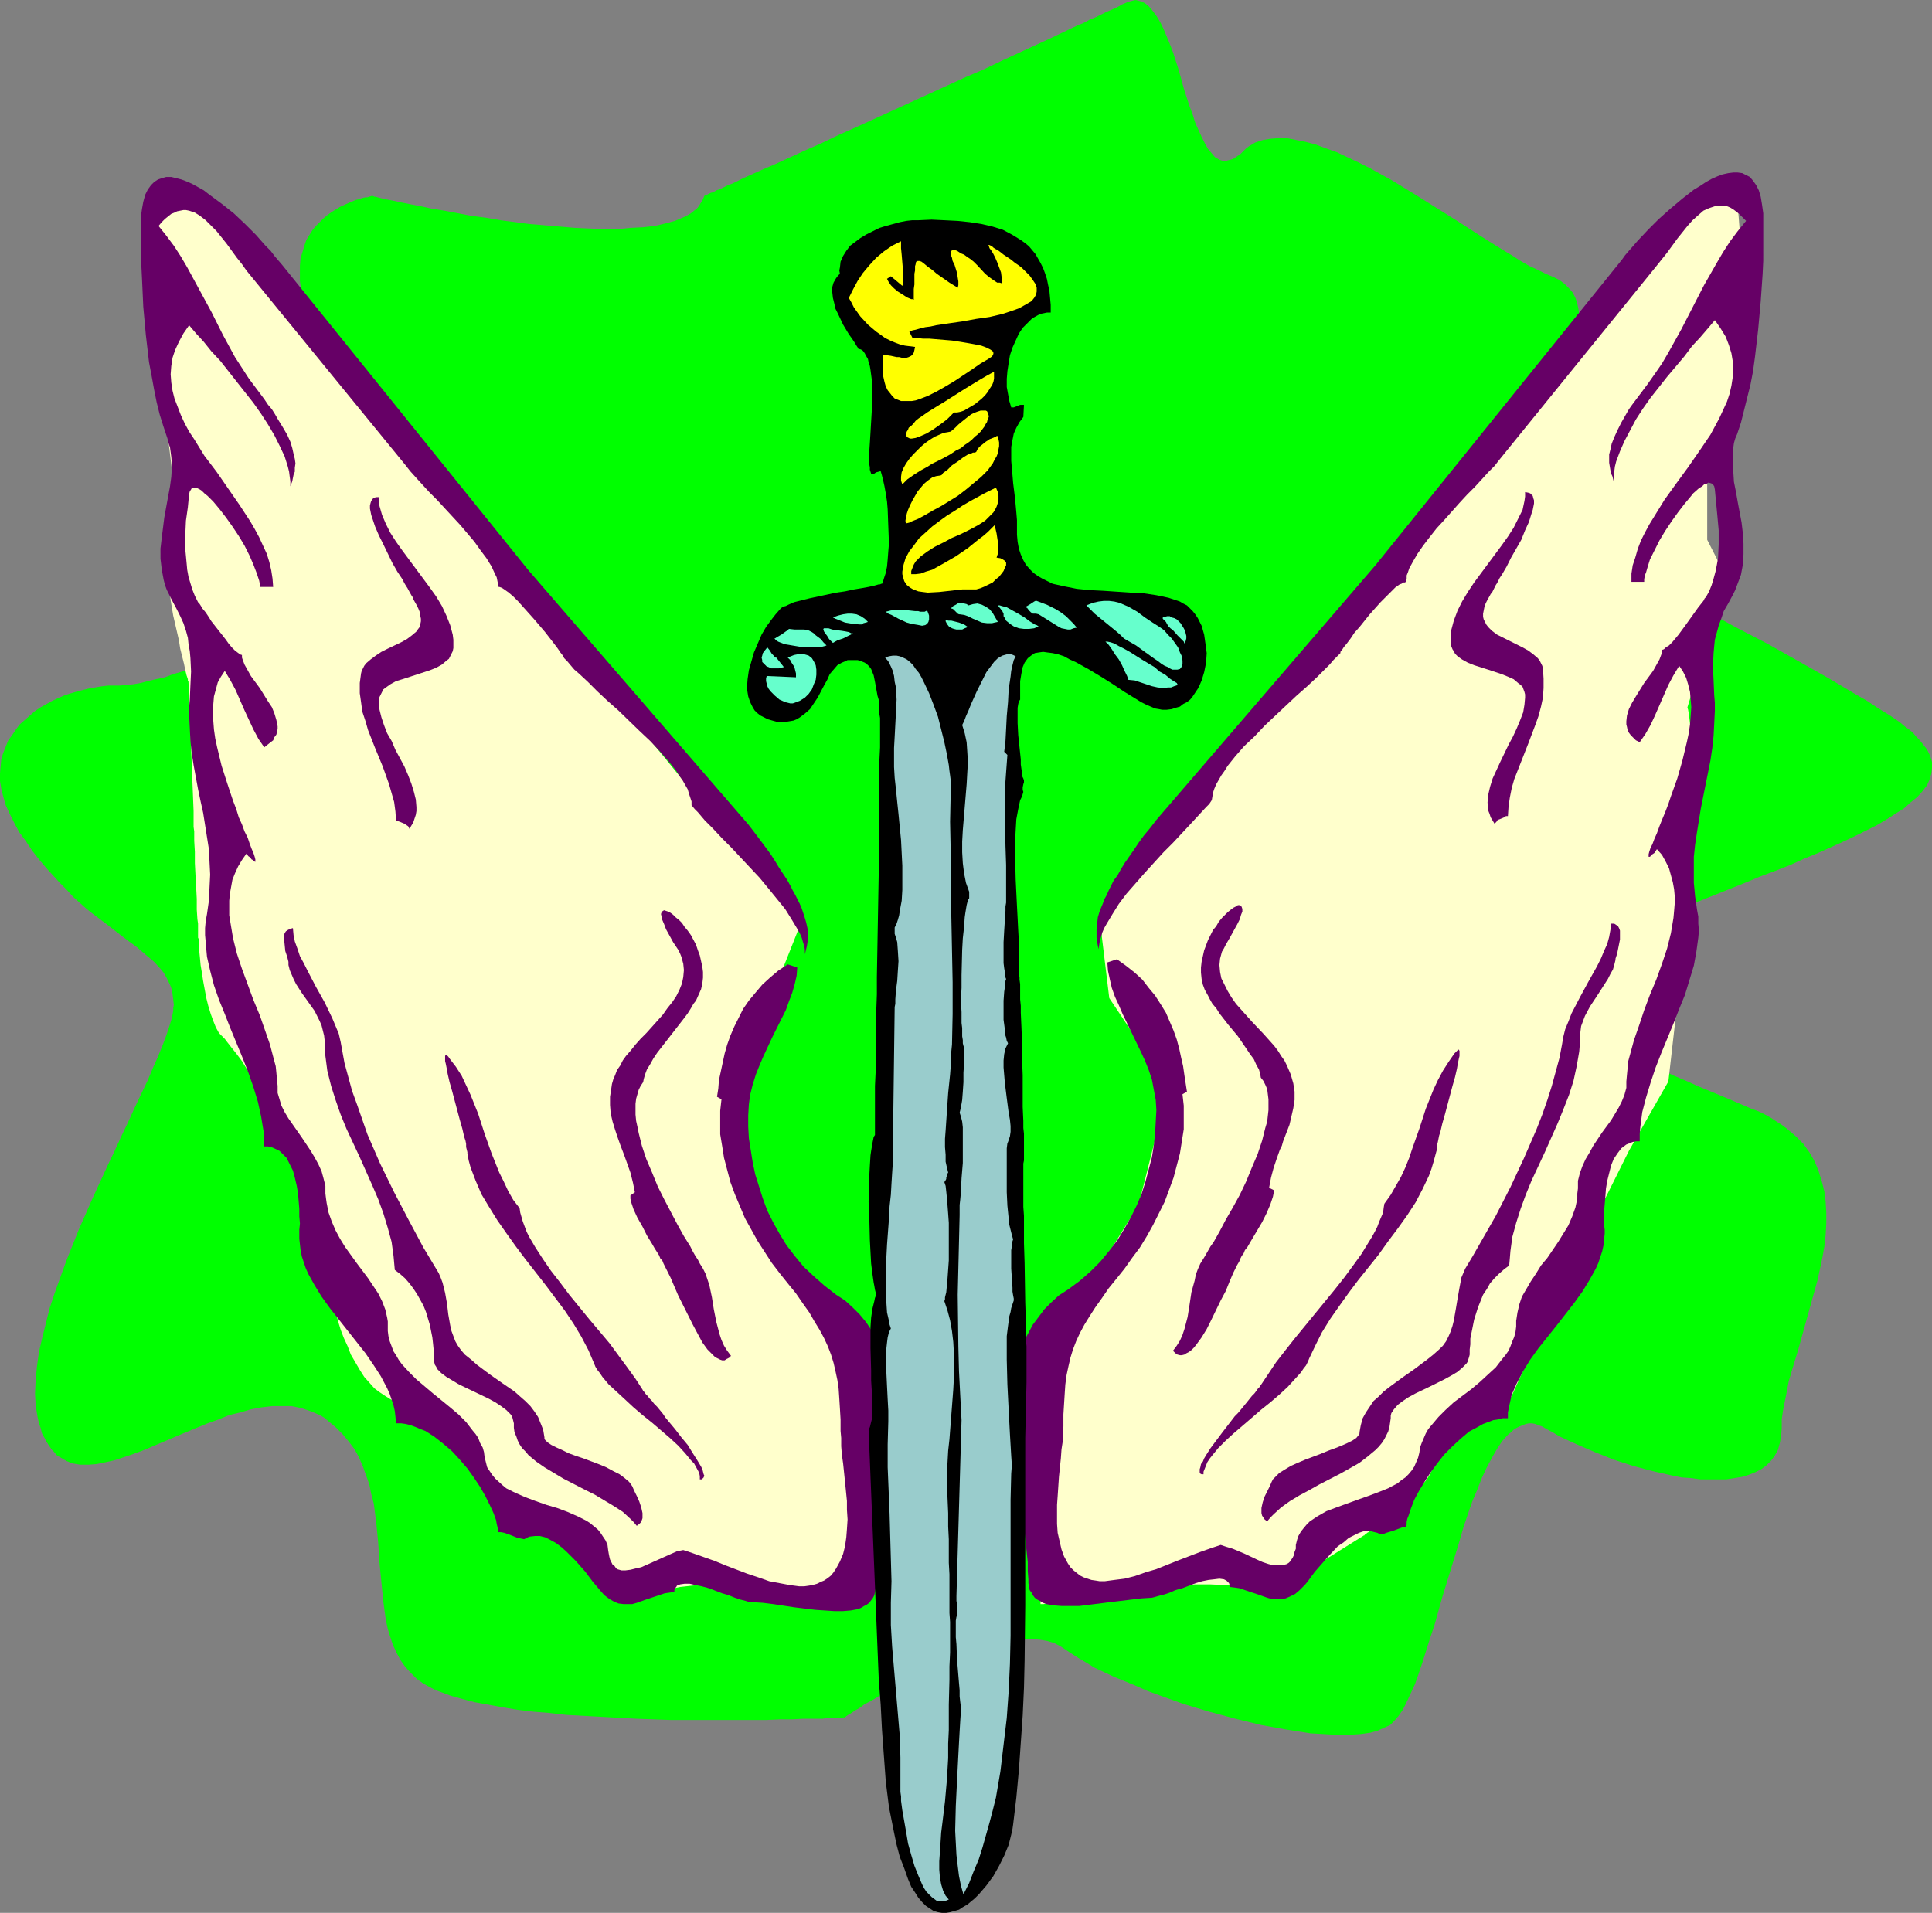
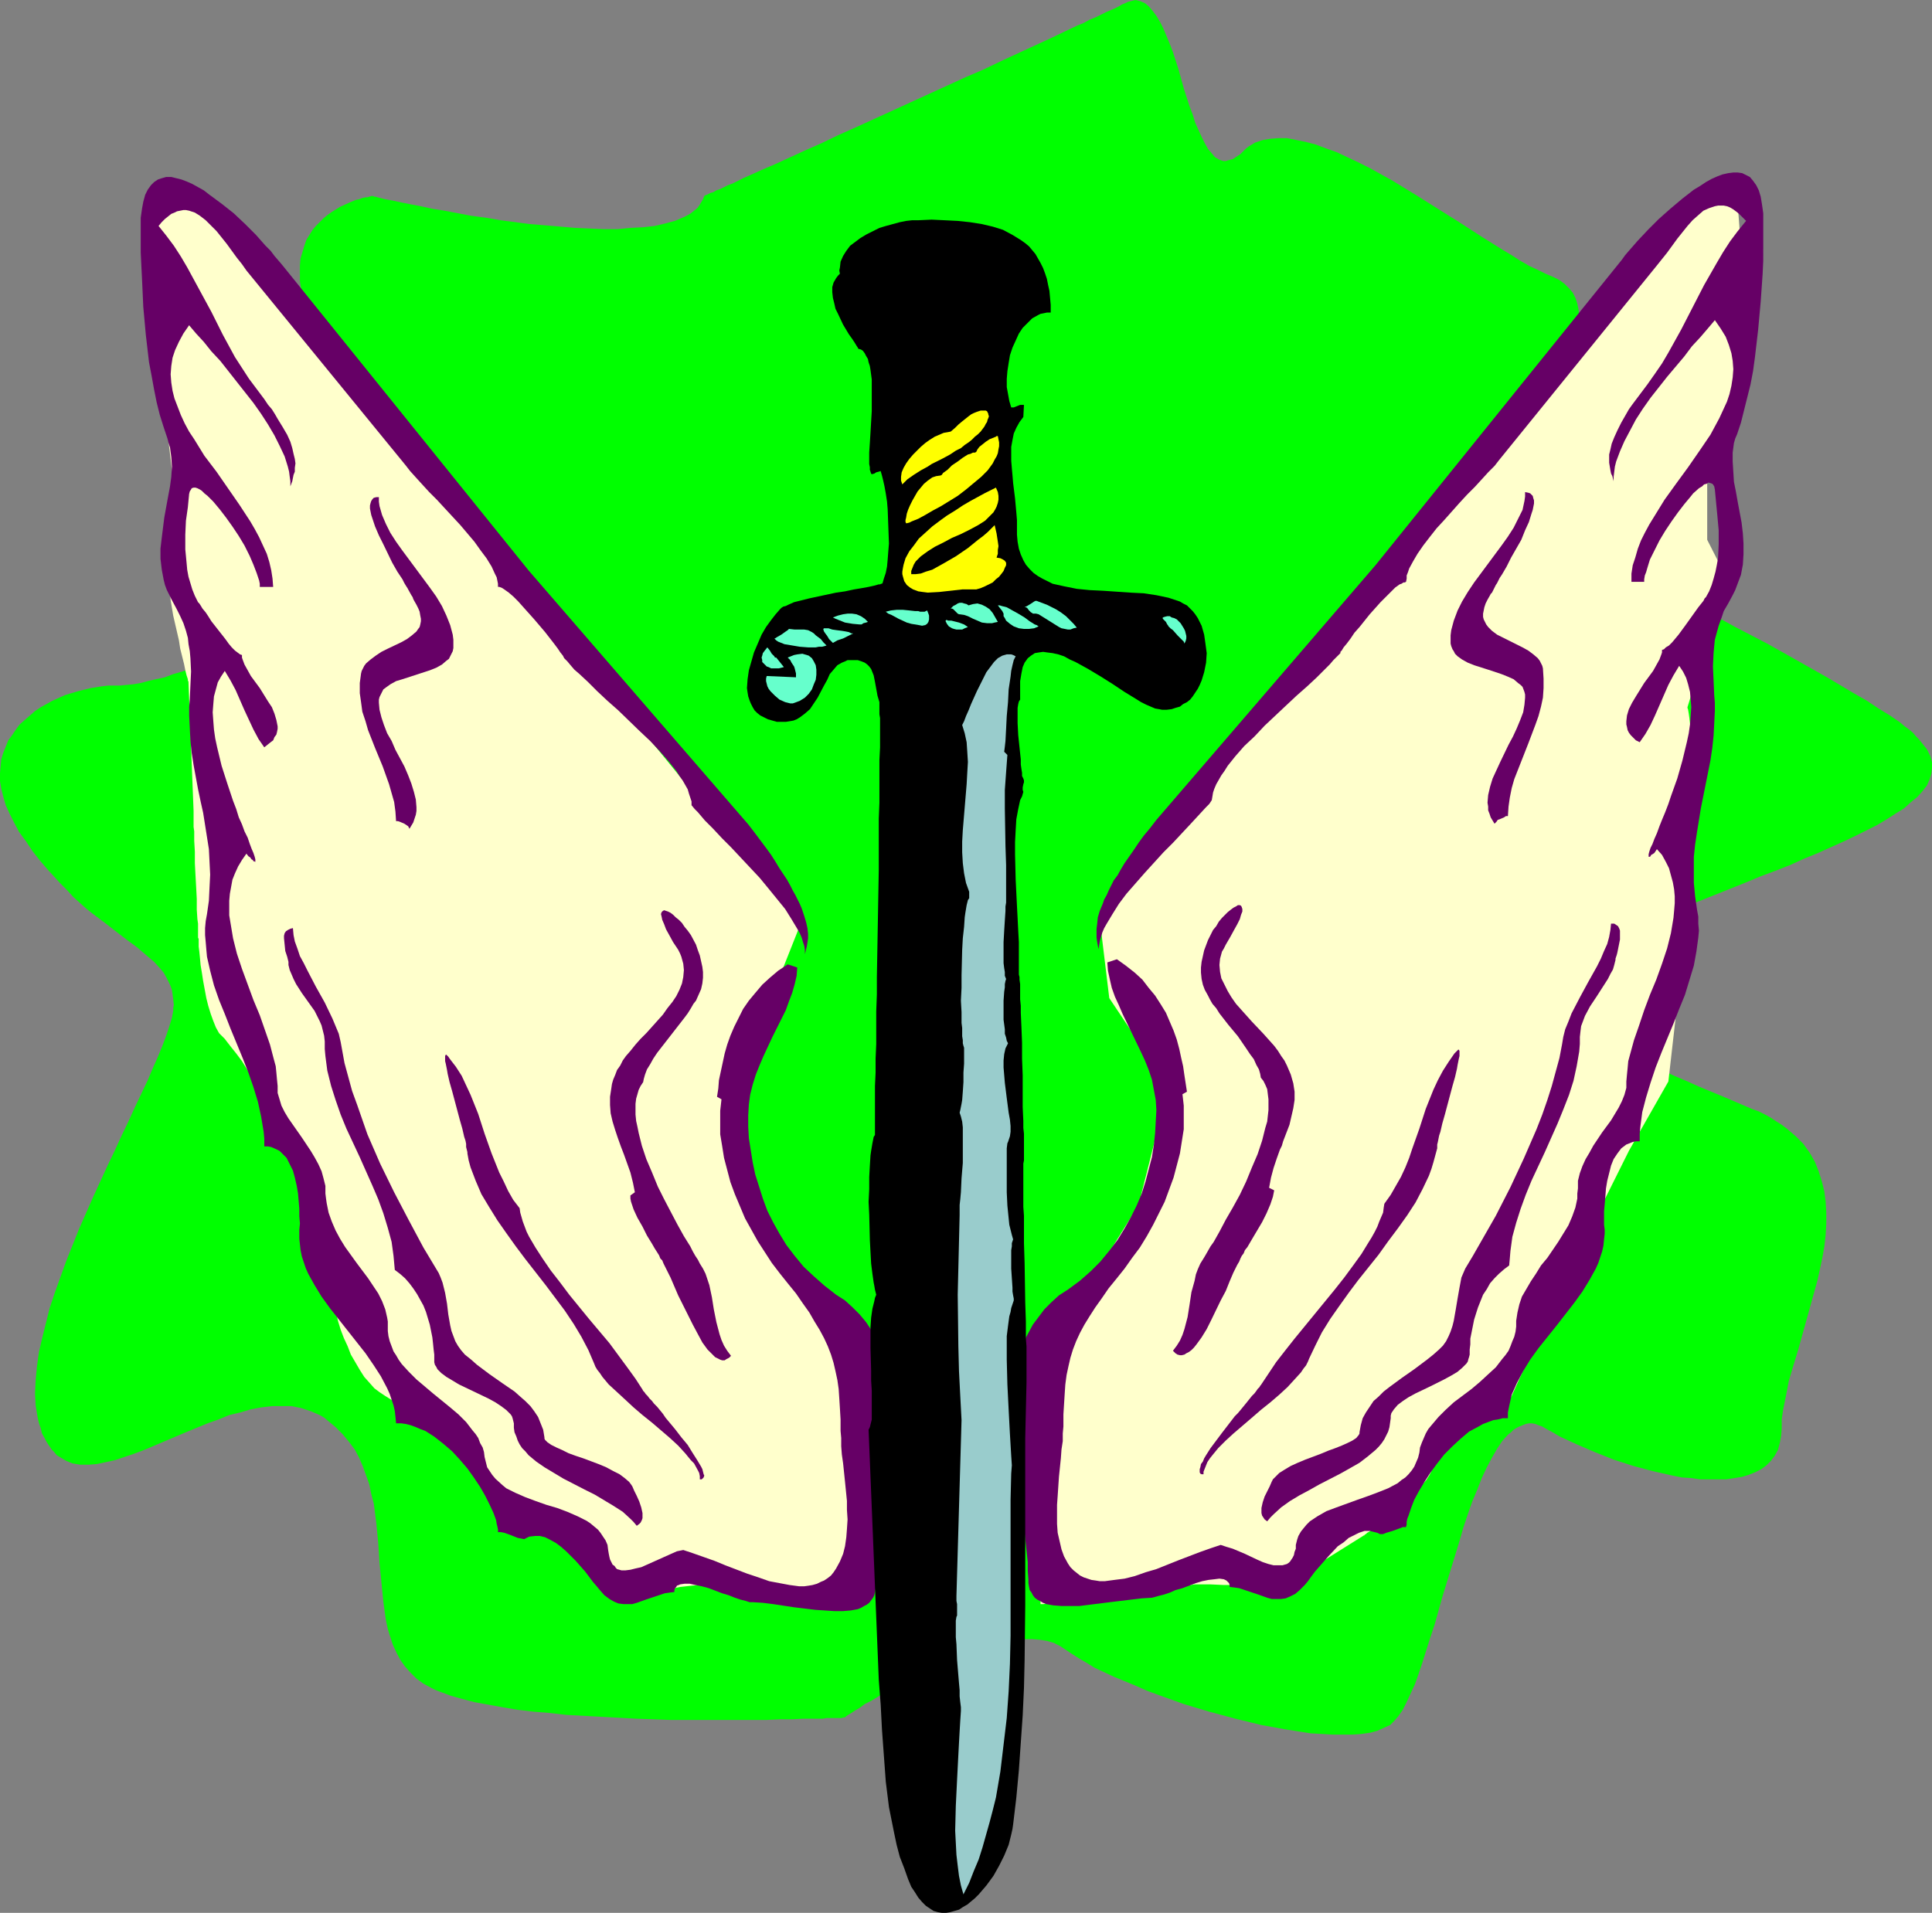
<svg xmlns="http://www.w3.org/2000/svg" xmlns:ns1="http://sodipodi.sourceforge.net/DTD/sodipodi-0.dtd" xmlns:ns2="http://www.inkscape.org/namespaces/inkscape" version="1.0" width="129.724mm" height="128.467mm" id="svg34" ns1:docname="Winged Sword.wmf">
  <rect width="100%" height="100%" fill="#808080" stroke="none" />
  <ns1:namedview id="namedview34" pagecolor="#ffffff" bordercolor="#000000" borderopacity="0.25" ns2:showpageshadow="2" ns2:pageopacity="0.0" ns2:pagecheckerboard="0" ns2:deskcolor="#d1d1d1" ns2:document-units="mm" />
  <defs id="defs1">
    <pattern id="WMFhbasepattern" patternUnits="userSpaceOnUse" width="6" height="6" x="0" y="0" />
  </defs>
  <path style="fill:#00ff00;fill-opacity:1;fill-rule:evenodd;stroke:none" d="m 178.729,49.766 -0.323,0.808 -0.485,0.808 -0.485,0.808 -0.485,0.646 -0.808,0.646 -0.808,0.646 -0.808,0.485 -0.97,0.485 -1.131,0.485 -1.131,0.485 -2.424,0.646 -2.747,0.646 -2.909,0.323 -3.232,0.162 -3.232,0.323 h -3.555 l -3.555,-0.162 -3.717,-0.162 -3.717,-0.323 -7.757,-0.646 -7.434,-0.969 -3.717,-0.646 -3.717,-0.485 -3.394,-0.646 -3.394,-0.646 -3.07,-0.485 -2.909,-0.646 -2.586,-0.485 -2.424,-0.485 -2.262,-0.485 -1.778,-0.323 -0.646,-0.162 -0.646,-0.162 -0.646,-0.162 -0.485,-0.162 h -0.323 l -0.323,-0.162 h -0.162 v 0 h -0.162 -0.162 l -0.485,0.162 -0.485,0.162 h -0.485 l -0.808,0.162 -0.808,0.323 -0.808,0.162 -1.939,0.808 -2.101,0.969 -2.101,1.293 -1.131,0.808 -0.97,0.808 -0.97,0.969 -0.97,0.969 -0.808,0.969 -0.808,1.293 -0.808,1.293 -0.485,1.454 -0.485,1.616 -0.485,1.616 -0.162,1.777 v 1.939 1.939 l 0.323,2.262 0.485,2.262 0.646,2.424 0.97,2.585 0.97,2.747 1.293,2.747 1.293,2.424 1.293,2.262 1.293,1.939 1.131,1.939 1.293,1.616 1.293,1.454 1.131,1.293 1.293,1.131 1.131,1.131 1.131,0.969 0.97,0.808 0.485,0.485 0.485,0.323 0.97,0.808 1.778,1.454 1.454,1.454 0.646,0.646 0.485,0.808 0.323,0.808 0.323,1.131 0.162,0.969 v 1.131 l -0.162,1.454 -0.162,1.293 -0.323,1.616 -0.485,1.777 -0.646,2.101 -0.808,2.101 -0.97,2.424 -1.131,2.747 -1.293,2.747 -1.454,2.747 -1.616,2.585 -1.778,2.585 -1.778,2.424 -1.939,2.262 -2.101,2.262 -2.101,2.262 -2.101,1.939 -2.262,2.101 -2.424,1.939 -4.848,3.555 -2.424,1.616 -2.424,1.454 -2.586,1.454 -5.01,2.585 -2.424,1.293 -2.424,1.131 -2.586,0.969 -2.262,0.969 -2.424,0.808 -2.262,0.646 -2.101,0.808 -2.262,0.485 -2.101,0.485 -1.778,0.485 -1.939,0.323 -1.778,0.162 -1.616,0.162 h -1.454 -1.454 l -1.454,0.162 -3.07,0.485 -3.232,0.808 -3.232,0.969 -3.232,1.454 -1.454,0.808 -1.454,0.808 -1.454,0.969 -1.293,1.131 -1.293,1.131 -1.293,1.131 -0.97,1.293 -0.97,1.454 -0.97,1.293 -0.646,1.616 -0.646,1.616 -0.485,1.616 -0.162,1.777 L 0,196.318 v 1.939 l 0.323,1.939 0.485,1.939 0.646,2.262 0.97,2.101 1.131,2.262 1.293,2.424 1.778,2.424 1.616,2.424 1.778,2.262 1.778,2.101 1.778,1.939 1.616,1.777 1.778,1.777 1.616,1.777 1.616,1.454 1.616,1.454 1.616,1.293 3.232,2.424 2.909,2.262 2.747,2.101 2.424,1.777 2.262,1.939 2.101,1.777 1.616,1.777 0.808,0.969 0.646,1.131 0.485,0.969 0.485,0.969 0.485,1.293 0.162,1.131 0.162,1.293 0.162,1.454 -0.162,0.646 v 0.808 l -0.323,1.777 -0.646,2.101 -0.808,2.424 -0.97,2.585 -1.131,2.747 -1.293,2.908 -1.293,3.07 -1.616,3.393 -1.616,3.393 -1.616,3.555 -1.778,3.716 -1.778,3.878 -1.778,3.716 -3.717,8.079 -3.555,8.079 -3.232,8.079 -1.454,4.039 -1.454,4.039 -1.293,3.878 -0.97,3.878 -0.97,3.878 -0.808,3.555 -0.485,3.555 -0.323,3.393 -0.162,3.393 0.162,3.07 0.485,2.908 0.323,1.454 0.485,1.454 0.323,1.293 0.646,1.131 0.485,0.969 0.646,0.969 0.646,0.969 0.646,0.646 0.646,0.808 0.808,0.485 0.808,0.485 0.808,0.485 1.616,0.646 1.939,0.323 h 2.101 l 2.101,-0.162 2.262,-0.485 2.262,-0.485 2.424,-0.808 2.424,-0.808 2.586,-0.969 5.333,-2.262 5.333,-2.262 5.494,-2.262 2.747,-0.969 2.747,-1.131 2.747,-0.646 2.747,-0.808 2.586,-0.485 2.747,-0.323 h 2.424 2.586 l 2.424,0.485 2.424,0.808 1.131,0.485 1.131,0.485 1.131,0.646 0.97,0.808 1.939,1.616 1.778,1.777 1.616,1.939 1.454,1.939 1.131,2.101 0.97,2.262 0.808,2.262 0.808,2.262 0.485,2.424 0.646,2.424 0.646,5.009 0.485,5.009 0.323,5.009 0.485,5.009 0.485,4.847 0.323,2.424 0.323,2.262 0.485,2.262 0.646,2.101 0.646,1.939 0.97,2.101 0.97,1.777 1.131,1.616 1.454,1.616 1.454,1.454 1.778,1.293 2.101,1.131 0.97,0.485 1.293,0.485 2.586,0.969 2.909,0.808 3.07,0.808 3.555,0.646 3.555,0.646 3.878,0.646 4.04,0.485 4.04,0.323 4.202,0.485 8.888,0.485 8.888,0.485 8.888,0.323 h 4.363 4.202 8.242 3.717 3.555 l 3.555,-0.162 h 3.07 l 2.909,-0.162 h 2.586 2.262 l 0.97,-0.162 h 0.97 0.808 0.646 0.646 0.808 l 0.323,-0.162 h 0.323 0.162 l 0.323,-0.323 0.485,-0.323 0.808,-0.485 0.97,-0.646 1.131,-0.646 1.293,-0.969 1.616,-0.808 1.616,-0.969 1.616,-1.131 1.939,-0.969 1.939,-1.131 4.202,-2.262 4.525,-2.101 4.686,-2.101 4.686,-1.777 2.424,-0.808 2.262,-0.808 2.424,-0.485 2.262,-0.485 2.101,-0.485 2.101,-0.162 h 2.101 l 1.939,0.162 1.939,0.323 1.616,0.485 1.616,0.808 1.454,0.969 1.454,0.969 1.778,1.131 1.939,1.131 2.101,1.293 2.424,1.131 2.424,1.131 2.747,1.131 2.747,1.131 2.909,1.293 3.07,1.131 6.302,2.262 6.464,1.939 6.626,1.777 6.626,1.616 6.302,1.131 3.07,0.485 3.07,0.485 2.909,0.162 2.747,0.162 h 2.586 2.424 l 2.262,-0.162 2.262,-0.323 1.778,-0.485 1.778,-0.808 1.454,-0.646 1.131,-1.131 0.97,-1.131 1.131,-1.616 0.97,-1.939 0.97,-2.101 1.131,-2.424 0.97,-2.747 0.97,-2.908 0.97,-3.07 0.97,-3.07 1.131,-3.393 1.939,-6.948 4.363,-14.219 0.97,-3.393 1.131,-3.393 1.131,-3.232 1.293,-3.07 1.131,-2.908 1.293,-2.747 1.293,-2.424 1.293,-2.262 1.293,-1.939 1.454,-1.616 0.808,-0.646 0.646,-0.646 0.808,-0.485 0.646,-0.323 0.808,-0.323 0.808,-0.323 0.808,-0.162 h 0.808 l 0.808,0.162 0.808,0.323 0.97,0.323 0.808,0.485 1.778,0.969 1.939,1.131 2.101,0.969 2.101,0.969 4.525,1.939 4.848,1.939 5.01,1.616 4.848,1.293 5.01,1.131 2.424,0.485 2.424,0.162 2.262,0.323 h 2.424 2.101 2.101 l 2.101,-0.323 1.939,-0.323 1.616,-0.485 1.616,-0.646 1.616,-0.808 1.293,-0.969 1.131,-1.131 0.97,-1.293 0.808,-1.454 0.485,-1.777 0.323,-1.777 0.162,-1.939 v -2.262 l 0.323,-2.262 0.485,-2.424 0.485,-2.424 0.485,-2.585 0.808,-2.747 1.616,-5.332 1.616,-5.817 1.616,-5.817 1.616,-5.817 0.646,-2.908 0.646,-3.07 0.485,-2.747 0.323,-2.908 0.162,-2.908 v -2.747 l -0.162,-2.747 -0.323,-2.585 -0.646,-2.585 -0.808,-2.585 -0.97,-2.424 -1.293,-2.262 -1.616,-2.262 -0.97,-0.969 -0.97,-0.969 -1.131,-0.969 -1.131,-0.969 -1.293,-0.969 -1.293,-0.808 -1.454,-0.969 -1.454,-0.808 -1.616,-0.808 -1.778,-0.646 -6.787,-2.908 -6.626,-2.747 -3.232,-1.454 -3.07,-1.293 -3.07,-1.454 -2.747,-1.454 -2.747,-1.454 -2.586,-1.454 -2.262,-1.454 -2.262,-1.454 -1.939,-1.454 -1.778,-1.454 -1.616,-1.454 -1.293,-1.616 -1.131,-1.454 -0.97,-1.454 -0.485,-1.616 -0.323,-1.454 v -1.616 l 0.323,-1.454 0.485,-1.616 0.97,-1.777 1.293,-1.454 1.616,-1.777 0.97,-0.808 1.131,-0.808 1.131,-0.808 1.131,-0.969 1.293,-0.808 1.454,-0.808 1.616,-0.808 1.616,-0.969 1.778,-0.808 1.778,-0.808 1.939,-0.969 2.101,-0.808 8.403,-3.555 8.08,-3.232 4.04,-1.616 3.878,-1.616 3.878,-1.454 3.717,-1.454 3.555,-1.616 3.555,-1.454 3.232,-1.454 3.232,-1.454 3.07,-1.454 2.909,-1.454 2.586,-1.293 2.424,-1.454 2.262,-1.454 2.101,-1.293 1.778,-1.616 1.616,-1.293 1.293,-1.454 1.131,-1.454 0.646,-1.454 0.485,-1.616 0.162,-1.454 v -1.454 l -0.485,-1.616 -0.808,-1.616 -0.646,-0.808 -0.646,-0.808 -0.646,-0.808 -0.808,-0.808 -0.808,-0.969 -0.97,-0.808 -1.131,-0.808 -1.131,-0.969 -2.586,-1.777 -2.909,-1.777 -2.909,-1.939 -3.394,-1.939 -3.232,-1.939 -3.555,-2.101 -3.717,-2.101 -3.717,-2.101 -7.757,-4.363 -8.08,-4.201 -7.918,-4.363 -7.918,-4.201 -3.717,-2.262 -3.878,-1.939 -3.555,-2.101 -3.555,-1.939 -3.232,-2.101 -3.07,-1.939 -2.909,-1.777 -2.747,-1.939 -2.424,-1.616 -2.262,-1.616 -1.939,-1.616 -1.616,-1.616 -0.646,-0.646 -0.646,-0.646 -0.485,-0.808 -0.485,-0.646 -0.323,-0.646 -0.162,-0.485 -0.162,-0.646 -0.162,-0.485 0.162,-1.131 0.162,-1.293 0.323,-1.293 0.485,-1.454 0.646,-1.616 0.485,-1.616 0.808,-1.616 0.808,-1.939 0.808,-1.777 0.97,-1.939 1.778,-3.878 1.778,-4.039 1.616,-4.201 1.454,-4.039 0.646,-1.939 0.485,-1.939 0.323,-1.939 0.323,-1.777 0.162,-1.777 v -1.616 l -0.162,-1.616 -0.323,-1.616 -0.485,-1.454 -0.646,-1.293 -0.97,-1.131 -1.131,-1.131 -1.293,-0.969 -1.616,-0.808 -1.939,-0.808 -1.939,-0.969 -2.101,-0.969 -2.262,-1.293 -2.262,-1.454 -2.424,-1.454 -2.586,-1.616 -2.586,-1.616 -5.494,-3.555 -5.656,-3.555 -5.656,-3.555 -5.818,-3.555 -5.818,-3.232 -2.909,-1.454 -2.747,-1.293 -2.747,-1.293 -2.747,-0.969 -2.586,-0.969 -2.424,-0.646 -2.424,-0.485 -2.424,-0.485 h -2.101 l -2.101,0.162 -1.939,0.323 -1.939,0.646 -1.616,0.969 -0.808,0.646 -0.646,0.646 -0.646,0.646 -1.454,0.969 -0.485,0.323 -0.646,0.162 -0.646,0.162 -0.485,0.162 h -0.646 l -0.97,-0.323 -1.131,-0.646 -0.808,-0.969 -0.97,-1.131 -0.808,-1.454 -0.808,-1.616 -0.808,-1.777 -0.808,-1.777 -0.646,-2.101 -0.808,-2.101 -1.454,-4.524 -1.293,-4.686 -1.454,-4.524 -0.808,-2.101 -0.808,-1.939 -0.808,-1.939 -0.808,-1.616 -0.97,-1.616 -0.97,-1.293 -0.97,-1.131 -0.97,-0.808 -1.131,-0.485 L 288.132,0 l -0.646,0.162 -0.646,0.162 -0.646,0.162 -0.646,0.323 -0.808,0.323 -0.808,0.485 -0.97,0.485 -1.131,0.485 -1.131,0.485 -1.293,0.646 -1.293,0.646 -1.616,0.646 -1.454,0.808 -1.616,0.646 -3.394,1.616 -3.717,1.777 -3.878,1.777 -4.202,1.939 -4.202,1.939 -4.363,2.101 -4.525,1.939 -18.746,8.564 -9.211,4.201 -4.363,1.939 -4.363,2.101 -4.04,1.777 -3.878,1.777 -3.878,1.777 -3.394,1.454 -3.232,1.454 -1.454,0.646 -1.293,0.646 -1.293,0.646 -1.293,0.485 -0.97,0.485 -0.97,0.485 -0.97,0.323 -0.808,0.485 -0.646,0.162 -0.646,0.323 -0.323,0.162 -0.485,0.162 z" id="path1" />
  <path style="fill:#ffffcc;fill-opacity:1;fill-rule:evenodd;stroke:none" d="M 195.697,253.356 203.131,234.613 54.136,51.867 42.824,46.858 v 0.162 l -0.162,0.323 -0.323,0.646 -0.323,0.808 -0.323,0.808 -0.323,1.131 -0.97,2.424 -0.97,2.747 -0.646,2.585 -0.485,1.293 -0.162,1.293 -0.162,1.131 v 0.969 0.969 l 0.162,1.131 0.323,1.131 0.485,1.293 0.97,2.585 1.131,2.747 1.131,2.908 0.97,2.585 0.323,1.293 0.323,1.131 0.323,1.131 v 0.969 1.131 l -0.162,1.293 -0.162,1.293 -0.162,1.616 -0.808,6.625 -0.162,1.616 -0.323,1.616 -0.162,1.293 -0.162,1.131 -0.162,1.131 -0.162,0.646 v 0.485 0.323 l 2.424,20.036 v 0.162 0.323 0.323 l -0.162,0.969 -0.162,1.293 v 1.616 l -0.162,1.777 v 1.939 l -0.162,2.101 -0.162,4.363 -0.162,2.101 v 1.939 l -0.162,1.777 v 1.777 l -0.162,1.293 v 1.131 0.485 l 0.162,0.646 0.162,1.454 0.162,1.616 0.323,1.939 0.323,1.939 0.485,2.101 0.97,4.201 0.323,2.101 0.485,1.939 0.485,1.939 0.323,1.616 0.323,1.293 0.162,0.485 0.162,0.485 v 0.323 l 0.162,0.323 v 0.162 0 l 1.293,32.639 v 0.808 0.646 1.616 0.969 l 0.162,1.131 v 2.424 l 0.162,2.747 v 2.908 l 0.162,3.07 0.162,2.908 0.162,3.07 v 2.747 l 0.162,2.424 0.162,1.131 v 0.969 0.808 0.808 0.485 0.485 l 0.162,0.323 v 0 0.969 0.969 l 0.162,1.293 0.162,1.616 0.162,1.777 0.323,1.939 0.323,2.101 0.808,4.363 0.485,1.939 0.646,2.101 0.646,1.777 0.646,1.616 0.808,1.454 0.97,0.969 0.485,0.485 0.485,0.646 1.131,1.454 1.293,1.616 1.454,1.939 1.293,2.101 1.454,2.262 2.909,4.686 1.293,2.262 1.293,2.262 1.293,2.262 0.97,2.101 0.808,1.939 0.646,1.616 0.323,0.646 0.162,0.808 v 0.485 l 0.162,0.485 v 0.646 0.646 l 0.162,0.646 0.162,0.808 0.485,1.777 0.646,2.101 0.808,2.262 0.808,2.424 3.717,10.179 0.808,2.424 0.808,2.262 0.646,2.101 0.485,1.777 0.162,0.646 0.162,0.808 v 0.646 0.485 l 0.162,1.131 0.162,1.293 0.162,1.454 0.485,1.777 0.485,1.939 0.485,1.939 0.646,2.101 0.808,2.101 0.97,2.101 0.808,2.101 1.131,1.939 1.131,1.939 1.131,1.777 1.293,1.454 1.293,1.454 1.293,0.969 1.454,0.969 1.293,0.808 2.424,1.293 2.424,1.293 2.262,1.293 2.424,1.616 1.131,0.808 1.293,1.131 1.293,1.293 1.293,1.293 1.293,1.454 1.454,1.777 1.454,1.939 1.778,1.777 1.939,1.939 2.101,1.777 2.262,1.777 2.262,1.616 2.262,1.616 2.262,1.454 2.101,1.293 2.101,1.293 1.778,0.969 1.778,0.969 0.646,0.323 0.646,0.323 0.485,0.323 0.485,0.323 0.485,0.162 0.162,0.162 h 0.162 0.162 v 0.162 0 l 0.162,0.323 0.162,0.323 0.485,0.969 0.808,0.969 0.646,1.454 0.97,1.454 2.101,3.232 2.262,3.232 1.131,1.454 1.131,1.293 1.131,1.131 0.97,0.808 0.485,0.323 0.323,0.323 h 0.485 l 0.323,0.162 0.808,-0.162 h 0.97 l 0.97,-0.162 1.131,-0.323 1.293,-0.323 1.293,-0.162 2.747,-0.808 3.07,-0.646 3.07,-0.646 2.909,-0.323 1.616,-0.162 h 1.293 1.778 0.97 0.97 2.424 l 2.747,0.162 3.07,0.162 h 3.07 l 6.302,0.162 3.07,0.162 3.07,0.162 2.586,0.162 h 2.424 0.97 l 0.97,0.162 h 1.454 0.646 0.646 l 3.878,-61.238 -20.038,-17.612 -12.282,-27.468 v -27.468 z" id="path2" />
  <path style="fill:#ffffcc;fill-opacity:1;fill-rule:evenodd;stroke:none" d="m 264.054,345.94 24.886,-40.072 7.595,-30.054 -15.029,-22.459 -2.424,-20.036 151.581,-185.331 h 10.019 l 2.424,31.346 v 20.036 0 0.162 l -0.162,0.323 -0.162,0.323 -0.323,0.323 -0.162,0.485 -0.646,1.293 -0.808,1.293 -0.808,1.616 -0.808,1.777 -0.97,1.777 -1.778,3.878 -0.97,1.777 -0.646,1.777 -0.646,1.777 -0.485,1.454 -0.323,1.293 -0.162,1.131 v 15.188 l 5.01,9.856 -10.019,32.639 v 0.162 l 0.162,0.485 0.162,0.969 0.162,1.131 0.162,1.454 0.162,1.616 0.162,1.616 0.323,1.939 0.323,3.878 0.485,3.555 0.162,1.777 0.162,1.454 v 1.293 1.131 1.131 0.808 0.808 l -0.162,1.939 -0.162,2.101 -0.162,2.424 -0.323,2.585 -0.323,5.171 -0.323,2.585 -0.162,2.424 -0.162,2.262 -0.162,1.939 -0.162,0.808 v 0.808 l -0.162,0.646 v 0.646 0.485 l -0.162,0.162 v 0.323 l -4.848,42.495 -10.019,17.612 -17.453,35.063 -12.443,27.468 v 0 h -0.162 l -0.323,0.323 -0.323,0.162 -0.485,0.323 -0.485,0.323 -1.293,0.969 -1.454,0.969 -1.778,1.131 -1.778,1.293 -1.778,1.293 -3.717,2.908 -1.778,1.454 -1.454,1.454 -1.293,1.293 -0.97,1.293 -0.323,0.646 -0.323,0.646 -0.162,0.485 v 0.485 l -0.162,0.485 v 0.485 l -0.323,0.646 -0.323,0.646 -0.808,1.293 -1.131,1.293 -1.293,1.454 -1.454,1.454 -3.232,2.908 -1.616,1.454 -1.616,1.293 -1.454,1.131 -1.293,0.969 -1.131,0.969 -0.485,0.323 -0.323,0.162 -0.323,0.323 -0.323,0.162 v 0.162 h -0.162 l -19.877,12.442 h -1.293 l -1.131,0.162 h -13.251 l -3.555,-0.162 h -3.07 -0.808 l -0.97,0.162 h -0.97 l -1.131,0.162 -1.293,0.162 h -1.293 l -2.909,0.323 -3.232,0.323 -3.394,0.485 -6.787,0.969 -3.232,0.485 -3.232,0.323 -2.909,0.485 -1.293,0.162 -1.293,0.162 -0.97,0.323 -1.131,0.162 h -0.808 l -0.808,0.162 -0.646,0.162 h -0.323 -0.323 -0.162 z" id="path3" />
  <path style="fill:#660066;fill-opacity:1;fill-rule:evenodd;stroke:none" d="m 307.524,203.105 0.162,-0.969 0.162,-0.969 0.323,-0.969 0.485,-1.131 0.646,-1.131 0.646,-1.131 0.808,-1.131 0.808,-1.293 1.939,-2.424 2.262,-2.585 2.586,-2.424 2.586,-2.747 5.494,-5.171 2.586,-2.424 2.747,-2.424 2.424,-2.262 2.262,-2.262 0.97,-0.969 0.97,-1.131 0.97,-0.969 0.808,-0.808 v -0.323 l 0.323,-0.323 0.485,-0.808 0.808,-0.969 0.97,-1.293 0.97,-1.454 1.293,-1.454 2.586,-3.232 2.747,-3.07 1.293,-1.293 1.293,-1.293 1.131,-1.131 1.131,-0.808 0.485,-0.162 0.485,-0.323 h 0.323 l 0.323,-0.162 0.162,-0.808 v -0.808 l 0.323,-0.808 0.323,-0.969 0.97,-1.777 1.131,-1.939 1.454,-2.101 1.616,-2.101 1.778,-2.262 1.939,-2.101 3.878,-4.363 1.939,-2.101 1.939,-1.939 1.778,-1.939 1.616,-1.777 1.616,-1.616 1.131,-1.454 40.077,-49.443 1.293,-1.616 1.293,-1.616 2.586,-3.555 1.293,-1.616 1.293,-1.616 1.293,-1.454 1.454,-1.293 1.293,-1.131 1.454,-0.646 1.454,-0.485 0.808,-0.162 h 0.646 0.808 l 0.808,0.162 0.808,0.323 0.808,0.485 0.646,0.485 0.808,0.646 0.808,0.808 0.97,0.969 -2.101,2.585 -1.939,2.585 -1.778,2.747 -1.616,2.747 -3.232,5.655 -2.909,5.655 -2.909,5.655 -3.232,5.817 -1.616,2.747 -1.778,2.585 -1.939,2.747 -1.939,2.585 -0.97,1.293 -0.97,1.293 -0.808,1.131 -0.646,1.131 -1.293,2.262 -0.97,1.939 -0.808,1.777 -0.646,1.616 -0.323,1.454 -0.323,1.293 v 1.131 0.969 l 0.162,0.969 0.162,0.969 0.162,0.808 0.323,0.646 0.323,1.293 v -1.131 l 0.162,-1.293 0.162,-1.293 0.323,-1.293 0.97,-2.585 1.131,-2.585 1.454,-2.747 1.454,-2.747 1.778,-2.747 1.939,-2.747 4.202,-5.332 4.363,-5.171 1.939,-2.585 2.101,-2.262 1.939,-2.262 1.778,-2.101 1.454,2.101 1.293,2.101 0.808,2.101 0.646,2.101 0.323,1.939 0.162,2.101 -0.162,2.101 -0.323,2.101 -0.485,2.101 -0.646,1.939 -0.97,2.101 -0.97,2.101 -1.131,2.101 -1.131,2.101 -2.747,4.039 -2.909,4.201 -3.07,4.201 -2.909,4.039 -2.586,4.201 -1.293,2.101 -1.131,2.101 -0.97,1.939 -0.808,2.101 -0.646,2.262 -0.646,1.939 -0.323,2.101 v 2.101 h 3.232 v -0.646 l 0.162,-0.969 0.323,-0.808 0.323,-1.131 0.646,-2.101 1.131,-2.262 1.293,-2.585 1.454,-2.424 1.616,-2.424 1.616,-2.262 1.616,-2.101 1.616,-1.939 0.646,-0.808 1.454,-1.293 0.808,-0.485 0.485,-0.485 0.646,-0.162 0.485,-0.323 0.485,0.162 0.485,0.162 0.162,0.162 0.323,0.485 0.162,0.808 0.323,3.393 0.323,3.393 0.323,3.555 v 3.555 l -0.162,3.555 -0.323,1.777 -0.323,1.616 -0.485,1.777 -0.485,1.616 -0.646,1.616 -0.808,1.454 -0.323,0.323 -0.323,0.646 -0.646,0.808 -0.646,0.808 -0.808,1.131 -0.808,1.131 -1.616,2.262 -1.778,2.424 -0.808,0.969 -0.808,0.969 -0.808,0.808 -0.808,0.485 -0.485,0.485 -0.485,0.162 v 0.646 l -0.162,0.485 -0.485,1.293 -0.808,1.454 -0.808,1.454 -2.262,3.07 -2.101,3.393 -0.97,1.616 -0.808,1.616 -0.485,1.616 -0.162,1.454 v 0.808 l 0.162,0.646 0.162,0.808 0.323,0.646 0.485,0.646 0.646,0.646 0.646,0.646 0.97,0.485 1.454,-2.101 1.293,-2.262 1.131,-2.424 1.131,-2.585 1.131,-2.585 1.131,-2.585 1.293,-2.424 1.454,-2.424 0.97,1.454 0.808,1.616 0.485,1.616 0.485,1.939 0.162,1.939 0.162,1.939 -0.162,2.262 -0.162,2.101 -0.323,2.262 -0.485,2.262 -1.131,4.686 -1.293,4.524 -1.616,4.524 -0.646,1.939 -0.808,2.101 -0.808,1.939 -0.646,1.616 -0.646,1.777 -0.646,1.454 -0.485,1.293 -0.485,0.969 -0.323,0.969 -0.162,0.646 v 0.485 0.162 h 0.323 l 0.162,-0.162 0.162,-0.323 0.323,-0.162 0.485,-0.323 0.323,-0.485 0.323,-0.485 1.293,1.454 0.97,1.777 0.808,1.616 0.485,1.777 0.485,1.777 0.323,1.777 0.162,1.777 v 1.777 l -0.162,1.939 -0.162,1.777 -0.323,1.939 -0.323,1.939 -0.97,3.878 -1.293,3.878 -1.454,4.039 -1.616,3.878 -1.454,3.878 -1.293,3.878 -1.293,3.716 -0.97,3.555 -0.485,1.777 -0.162,1.777 -0.162,1.616 -0.162,1.777 v 1.616 l -0.485,1.777 -0.646,1.616 -0.808,1.616 -0.97,1.616 -0.97,1.616 -2.262,3.07 -2.262,3.393 -0.97,1.777 -0.97,1.616 -0.808,1.777 -0.646,1.777 -0.485,1.939 v 1.939 l -0.162,1.293 v 1.293 l -0.485,2.262 -0.808,2.262 -0.97,2.262 -1.293,2.101 -1.293,2.101 -2.747,4.039 -1.616,1.939 -1.293,2.101 -1.293,1.939 -1.131,1.939 -1.131,1.939 -0.646,1.939 -0.485,2.101 -0.323,2.101 v 1.454 l -0.162,1.293 -0.323,1.293 -0.485,1.131 -0.485,1.293 -0.485,1.131 -0.808,1.131 -0.808,0.969 -1.616,2.101 -1.939,1.777 -2.101,1.939 -2.101,1.777 -4.525,3.393 -2.101,1.939 -1.778,1.777 -1.778,2.101 -0.808,0.969 -0.646,1.131 -0.485,1.131 -0.485,1.131 -0.485,1.293 -0.162,1.293 -0.323,1.293 -0.485,1.131 -0.485,1.131 -0.646,0.969 -0.808,0.969 -0.808,0.808 -0.97,0.646 -0.97,0.808 -2.424,1.293 -2.424,0.969 -2.586,0.969 -2.747,0.969 -5.333,1.939 -2.586,0.969 -2.262,1.293 -0.97,0.646 -0.97,0.646 -0.808,0.808 -0.808,0.969 -0.646,0.808 -0.646,1.131 -0.323,0.969 -0.323,1.293 v 0.969 l -0.323,0.808 -0.162,0.808 -0.323,0.646 -0.646,0.969 -0.323,0.323 -0.485,0.323 -1.131,0.323 h -0.97 -1.293 l -1.293,-0.323 -1.454,-0.485 -1.454,-0.646 -3.07,-1.454 -3.07,-1.293 -1.616,-0.485 -1.454,-0.485 -2.424,0.808 -2.747,0.969 -5.494,2.101 -5.656,2.262 -2.747,0.808 -2.747,0.969 -2.586,0.646 -2.586,0.323 -2.424,0.323 h -1.293 l -0.97,-0.162 -1.131,-0.162 -0.97,-0.323 -0.97,-0.323 -0.97,-0.485 -0.808,-0.646 -0.808,-0.646 -0.808,-0.808 -0.646,-0.969 -0.97,-1.777 -0.646,-1.777 -0.485,-2.101 -0.485,-2.101 -0.162,-2.262 v -2.424 -2.424 l 0.162,-2.262 0.323,-4.847 0.485,-4.686 0.162,-2.262 0.323,-2.101 v -1.939 l 0.162,-1.777 v -3.07 l 0.162,-2.585 0.162,-2.585 0.162,-2.424 0.323,-2.424 0.485,-2.262 0.485,-2.101 0.646,-2.101 0.808,-2.101 0.97,-2.101 1.131,-2.101 1.293,-2.101 1.454,-2.262 1.616,-2.262 1.778,-2.585 2.101,-2.585 1.939,-2.424 1.939,-2.747 1.939,-2.585 1.778,-2.908 1.616,-2.908 1.454,-2.908 1.454,-2.908 1.131,-3.07 1.131,-3.07 0.808,-3.07 0.808,-3.07 0.485,-3.07 0.485,-3.07 v -3.07 -2.908 l -0.323,-2.908 1.131,-0.646 -0.323,-2.101 -0.323,-2.101 -0.323,-2.262 -0.485,-2.101 -0.485,-2.262 -0.646,-2.424 -0.808,-2.262 -0.97,-2.262 -0.97,-2.262 -1.293,-2.101 -1.454,-2.262 -1.616,-1.939 -1.616,-2.101 -1.939,-1.777 -2.262,-1.777 -2.262,-1.616 -2.424,0.808 0.162,2.101 0.485,2.262 0.485,2.101 0.808,2.262 0.97,2.101 0.97,2.262 2.262,4.686 2.262,4.686 1.131,2.424 0.97,2.424 0.808,2.424 0.485,2.585 0.485,2.585 0.162,2.585 -0.162,2.908 -0.162,2.908 -0.323,3.07 -0.485,3.07 -0.808,3.07 -0.808,3.07 -0.97,3.07 -1.293,3.07 -1.454,2.908 -1.616,2.908 -1.778,2.908 -2.101,2.747 -2.262,2.747 -2.424,2.424 -2.747,2.424 -3.07,2.262 -2.262,1.454 -1.939,1.777 -1.778,1.777 -1.454,1.939 -1.454,1.939 -1.131,2.101 -1.131,2.101 -0.808,2.262 -0.646,2.262 -0.646,2.262 -0.485,2.424 -0.162,2.262 -0.323,2.585 v 2.424 5.009 l 0.323,5.171 0.485,5.009 0.646,5.171 0.808,5.009 0.808,5.009 0.485,4.686 0.485,4.524 v 2.262 l 0.162,2.101 v 0.969 l 0.162,0.969 0.162,0.808 0.485,0.646 0.323,0.646 0.485,0.646 0.646,0.485 0.646,0.323 0.808,0.485 0.808,0.323 1.778,0.323 2.101,0.162 h 2.101 2.424 l 2.586,-0.323 5.171,-0.646 5.333,-0.646 2.747,-0.323 2.586,-0.162 0.646,-0.162 1.131,-0.323 1.293,-0.323 1.454,-0.485 1.454,-0.646 1.778,-0.485 3.394,-1.293 1.616,-0.485 1.616,-0.323 1.454,-0.162 1.293,-0.162 1.131,0.162 0.323,0.162 0.323,0.162 0.323,0.323 0.323,0.323 0.162,0.485 v 0.485 l 1.293,0.162 1.131,0.162 2.424,0.808 2.424,0.808 2.262,0.808 1.131,0.323 h 1.131 1.293 l 1.131,-0.162 1.131,-0.485 1.293,-0.646 1.131,-0.969 1.293,-1.293 0.808,-0.969 0.808,-1.131 0.97,-1.293 1.131,-1.293 2.262,-2.585 2.424,-2.585 1.454,-0.969 1.293,-1.131 1.293,-0.646 1.293,-0.646 1.454,-0.485 h 1.293 l 1.293,0.323 0.646,0.162 0.646,0.323 h 0.808 l 0.808,-0.323 1.616,-0.485 1.778,-0.646 0.808,-0.323 h 0.808 l 0.162,-0.646 v -0.646 l 0.162,-0.808 0.323,-0.808 0.646,-1.939 0.808,-2.101 1.131,-2.101 1.454,-2.424 1.454,-2.262 1.778,-2.424 1.778,-2.262 2.101,-2.101 2.101,-1.939 2.101,-1.777 2.424,-1.293 1.131,-0.646 1.293,-0.485 1.293,-0.485 1.131,-0.162 1.293,-0.323 h 1.293 v -1.454 l 0.323,-1.616 0.323,-1.454 0.323,-1.454 0.646,-1.454 0.646,-1.454 1.616,-3.07 1.778,-2.908 2.101,-2.908 4.525,-5.655 4.525,-5.817 2.101,-2.908 1.778,-2.908 1.616,-2.908 0.646,-1.454 0.485,-1.454 0.485,-1.454 0.323,-1.454 0.162,-1.616 0.162,-1.454 v -0.969 l -0.162,-1.293 v -3.393 l 0.162,-1.777 0.162,-1.939 0.162,-2.101 0.323,-1.939 0.485,-1.939 0.485,-1.939 0.646,-1.616 0.97,-1.454 0.97,-1.293 0.646,-0.485 0.646,-0.485 0.808,-0.323 0.808,-0.323 0.808,-0.162 h 0.97 V 287.772 l 0.162,-1.777 0.485,-3.716 0.97,-3.716 1.131,-3.716 1.293,-3.878 1.454,-3.716 3.07,-7.433 1.454,-3.716 1.454,-3.555 1.131,-3.716 1.131,-3.716 0.646,-3.555 0.485,-3.555 0.162,-1.777 -0.162,-1.777 v -1.777 l -0.323,-1.777 -0.485,-3.393 -0.323,-3.393 v -3.393 -3.232 l 0.323,-3.07 0.485,-3.232 0.97,-5.978 2.424,-12.118 0.485,-3.232 0.323,-3.07 0.162,-3.07 0.162,-3.232 v -2.101 l -0.162,-1.939 -0.162,-3.716 -0.162,-3.555 0.162,-3.393 0.162,-1.777 0.162,-1.616 0.485,-1.777 0.485,-1.777 0.646,-1.777 0.646,-1.939 1.131,-1.939 1.131,-2.101 0.646,-1.293 0.485,-1.293 0.485,-1.293 0.485,-1.293 0.485,-2.585 0.162,-2.585 v -2.747 l -0.162,-2.585 -0.323,-2.747 -0.97,-5.171 -0.485,-2.747 -0.485,-2.424 -0.162,-2.585 -0.162,-2.585 v -2.262 l 0.323,-2.424 0.323,-1.131 0.485,-1.131 0.97,-2.908 0.808,-3.232 0.808,-3.232 0.808,-3.232 0.646,-3.393 0.485,-3.555 0.808,-6.948 0.646,-7.109 0.485,-6.948 0.162,-3.393 V 63.016 59.623 56.553 55.26 54.129 l -0.162,-1.131 -0.162,-1.131 -0.323,-1.939 -0.485,-1.616 -0.646,-1.293 -0.808,-1.131 -0.808,-0.969 -0.97,-0.485 -0.97,-0.485 -1.131,-0.162 h -1.131 l -1.293,0.162 -1.454,0.323 -1.293,0.485 -1.454,0.646 -1.454,0.808 -1.454,0.969 -1.616,0.969 -2.909,2.262 -3.07,2.585 -2.909,2.585 -2.747,2.747 -2.586,2.747 -1.131,1.293 -1.131,1.293 -0.97,1.131 -0.808,1.131 -62.539,77.558 -55.59,64.632 -1.616,2.101 -1.616,1.939 -1.293,1.777 -1.293,1.939 -1.131,1.616 -1.131,1.616 -0.97,1.616 -0.808,1.454 -0.97,1.293 -0.646,1.293 -0.646,1.293 -0.485,1.131 -0.646,1.131 -0.323,0.969 -0.808,1.939 -0.485,1.616 -0.162,1.616 -0.162,1.293 v 1.131 1.131 l 0.162,1.131 0.323,1.777 0.162,-0.969 0.162,-0.969 0.323,-1.131 0.323,-1.131 0.485,-1.131 0.646,-1.131 1.454,-2.424 1.616,-2.585 1.939,-2.585 2.262,-2.585 2.262,-2.585 4.848,-5.332 2.424,-2.424 2.262,-2.424 2.262,-2.424 1.939,-2.101 1.939,-2.101 0.808,-0.808 z" id="path4" />
  <path style="fill:#660066;fill-opacity:1;fill-rule:evenodd;stroke:none" d="m 387.032,177.09 -0.162,1.777 -0.323,1.939 -0.808,2.101 -0.808,1.939 -0.97,2.101 -1.131,2.101 -2.101,4.363 -0.97,2.101 -0.97,2.101 -0.646,2.101 -0.485,2.101 -0.162,1.939 0.162,0.969 v 0.969 l 0.323,0.808 0.323,0.969 0.485,0.808 0.485,0.808 0.162,-0.162 0.323,-0.323 0.323,-0.485 0.485,-0.162 1.131,-0.485 0.485,-0.323 h 0.485 l 0.162,-2.424 0.323,-2.262 0.485,-2.424 0.646,-2.262 1.778,-4.524 1.778,-4.524 1.778,-4.686 0.808,-2.262 0.646,-2.424 0.485,-2.262 0.162,-2.424 v -2.424 l -0.162,-2.585 -0.162,-0.646 -0.323,-0.646 -0.323,-0.646 -0.485,-0.646 -1.131,-0.969 -1.293,-0.969 -1.454,-0.808 -1.616,-0.808 -1.616,-0.808 -1.616,-0.808 -1.616,-0.808 -1.293,-0.969 -0.97,-0.969 -0.485,-0.646 -0.323,-0.646 -0.323,-0.646 -0.162,-0.646 v -0.808 l 0.162,-0.808 0.162,-0.808 0.323,-0.969 0.485,-0.969 0.646,-1.131 0.162,-0.323 0.323,-0.323 0.323,-0.646 0.646,-1.293 0.323,-0.485 0.162,-0.323 0.485,-0.969 0.646,-0.969 1.131,-1.939 1.131,-2.262 2.586,-4.524 0.97,-2.424 0.97,-2.101 0.646,-2.101 0.323,-0.969 0.162,-0.808 0.162,-0.808 v -0.808 l -0.162,-0.485 -0.162,-0.646 -0.323,-0.323 -0.323,-0.323 -0.485,-0.162 -0.808,-0.162 v 1.131 l -0.162,1.131 -0.485,2.262 -1.131,2.262 -1.131,2.262 -1.454,2.262 -1.616,2.262 -6.949,9.372 -1.616,2.424 -1.454,2.424 -1.131,2.262 -0.97,2.585 -0.646,2.424 -0.162,1.293 v 1.131 0.969 l 0.162,0.646 0.323,0.808 0.323,0.485 0.323,0.646 0.646,0.646 1.131,0.808 1.454,0.808 1.616,0.646 3.555,1.131 3.394,1.131 1.616,0.646 1.454,0.646 1.131,0.969 0.646,0.485 0.485,0.485 0.485,1.293 0.162,0.646 z" id="path5" />
  <path style="fill:#660066;fill-opacity:1;fill-rule:evenodd;stroke:none" d="m 319.968,273.553 0.646,0.808 0.485,0.969 0.485,1.131 0.162,1.293 0.162,1.293 v 1.293 1.454 l -0.162,1.454 -0.162,1.454 -0.485,1.616 -0.808,3.232 -1.131,3.393 -1.454,3.393 -1.454,3.555 -1.616,3.393 -1.778,3.232 -1.778,3.07 -1.616,3.07 -1.454,2.585 -0.808,1.131 -0.646,1.131 -0.646,1.131 -0.485,0.808 -0.808,1.293 -0.646,1.454 -0.485,1.293 -0.323,1.616 -0.808,2.908 -0.485,3.232 -0.485,3.07 -0.808,3.07 -0.485,1.454 -0.646,1.454 -0.808,1.293 -0.97,1.293 0.646,0.646 0.485,0.323 0.646,0.162 h 0.485 l 0.646,-0.162 0.485,-0.323 0.646,-0.323 0.646,-0.485 0.646,-0.646 0.646,-0.808 1.293,-1.777 1.293,-2.101 1.131,-2.262 2.424,-5.009 1.293,-2.424 0.97,-2.424 0.97,-2.262 0.97,-1.939 0.485,-0.808 0.323,-0.808 0.323,-0.646 0.485,-0.646 0.323,-0.808 0.646,-0.808 1.131,-1.939 2.586,-4.363 1.131,-2.262 0.97,-2.262 0.323,-0.969 0.323,-0.969 0.162,-0.808 0.162,-0.808 -1.293,-0.646 0.485,-2.585 0.646,-2.424 0.808,-2.424 0.808,-2.262 0.485,-0.969 0.323,-1.131 0.808,-2.101 0.808,-2.101 0.485,-2.101 0.485,-2.101 0.323,-2.101 v -2.101 l -0.323,-2.101 -0.323,-1.131 -0.323,-1.131 -0.485,-1.131 -0.485,-1.131 -0.646,-1.293 -0.808,-1.131 -0.808,-1.293 -0.97,-1.293 -2.747,-3.07 -2.909,-3.07 -2.747,-3.07 -1.293,-1.454 -1.131,-1.616 -0.97,-1.616 -0.808,-1.616 -0.808,-1.616 -0.323,-1.616 -0.162,-1.777 0.162,-1.616 0.485,-1.777 0.485,-0.808 0.485,-0.969 1.131,-1.939 0.97,-1.777 0.808,-1.454 0.646,-1.293 0.323,-1.131 0.323,-0.808 v -0.646 l -0.162,-0.485 -0.162,-0.323 -0.323,-0.162 h -0.485 l -0.485,0.323 -0.646,0.323 -0.646,0.485 -0.808,0.646 -0.646,0.646 -0.808,0.808 -0.808,0.969 -0.646,1.131 -0.808,0.969 -1.293,2.585 -0.485,1.293 -0.485,1.293 -0.323,1.454 -0.323,1.454 -0.162,1.454 v 1.293 l 0.162,1.616 0.323,1.454 0.485,1.293 0.808,1.454 0.485,0.969 0.646,1.131 0.97,1.131 0.808,1.293 2.262,2.908 2.424,2.908 2.101,3.07 0.97,1.454 0.97,1.293 0.646,1.454 0.646,1.131 0.323,1.131 z" id="path6" />
  <path style="fill:#660066;fill-opacity:1;fill-rule:evenodd;stroke:none" d="m 351.318,305.546 -0.162,0.969 -0.162,1.293 -0.485,1.131 -0.485,1.131 -0.485,1.293 -0.646,1.293 -0.808,1.454 -0.808,1.293 -1.778,2.908 -2.101,2.908 -2.262,3.07 -2.424,3.07 -10.181,12.442 -2.424,3.07 -2.262,2.908 -1.939,2.908 -1.939,2.908 -0.162,0.162 -0.162,0.323 -0.485,0.485 -0.323,0.485 -0.485,0.646 -0.646,0.646 -0.646,0.808 -0.646,0.808 -1.454,1.777 -0.808,0.969 -0.808,0.808 -1.616,2.101 -1.616,2.101 -1.454,1.939 -1.454,1.939 -1.131,1.777 -0.485,0.808 -0.323,0.808 -0.485,0.646 -0.162,0.808 -0.162,0.485 v 0.485 0.323 l 0.162,0.323 0.323,0.162 h 0.485 v -0.646 l 0.323,-0.808 0.323,-0.808 0.323,-0.808 0.646,-0.969 0.646,-0.808 1.454,-1.777 1.939,-1.939 1.939,-1.777 2.262,-1.939 2.262,-1.939 2.424,-2.101 2.424,-1.939 2.262,-1.939 2.101,-1.939 1.778,-1.939 1.616,-1.777 0.646,-0.969 0.646,-0.808 0.485,-0.969 0.323,-0.808 1.616,-3.393 1.616,-3.232 2.101,-3.393 2.262,-3.232 2.424,-3.393 2.424,-3.232 5.171,-6.463 2.424,-3.393 2.424,-3.232 2.424,-3.393 2.101,-3.232 1.778,-3.393 1.616,-3.393 0.646,-1.777 0.485,-1.616 0.485,-1.777 0.485,-1.777 v -0.323 -0.646 l 0.162,-0.646 0.162,-0.808 0.162,-0.808 0.323,-0.969 0.485,-2.101 0.646,-2.262 0.646,-2.424 1.293,-4.847 0.646,-2.262 0.485,-2.101 0.162,-0.969 0.162,-0.808 0.162,-0.808 0.162,-0.646 v -0.646 -0.646 l -0.162,-0.323 h -0.162 l -0.162,0.162 -0.323,0.323 -0.485,0.485 -1.454,2.101 -1.454,2.262 -1.293,2.424 -1.131,2.424 -0.97,2.424 -0.97,2.424 -1.616,5.009 -1.778,5.009 -0.808,2.424 -0.97,2.424 -1.131,2.424 -1.293,2.262 -1.293,2.262 z" id="path7" />
  <path style="fill:#660066;fill-opacity:1;fill-rule:evenodd;stroke:none" d="m 382.992,321.219 0.162,-1.777 0.162,-1.939 0.485,-3.555 0.97,-3.555 1.131,-3.555 1.293,-3.555 1.454,-3.555 3.394,-7.271 3.232,-7.271 1.454,-3.555 1.454,-3.716 1.131,-3.555 0.808,-3.716 0.646,-3.716 0.162,-1.939 v -1.777 l 0.162,-1.454 0.162,-1.293 0.485,-1.293 0.485,-1.293 1.293,-2.424 1.616,-2.424 1.454,-2.262 1.454,-2.262 0.646,-1.293 0.646,-1.131 0.323,-1.131 0.323,-1.293 v -0.323 l 0.162,-0.485 0.162,-0.485 0.162,-0.646 0.323,-1.616 0.323,-1.616 v -1.454 -0.808 l -0.162,-0.485 -0.323,-0.646 -0.485,-0.323 -0.485,-0.323 h -0.808 l -0.162,1.616 -0.323,1.777 -0.485,1.777 -0.808,1.777 -0.808,1.939 -0.97,1.939 -2.262,4.039 -2.101,3.878 -2.101,4.039 -0.808,2.101 -0.808,1.939 -0.485,1.939 -0.323,1.939 -0.646,3.393 -0.97,3.555 -0.97,3.555 -1.131,3.555 -1.293,3.716 -1.454,3.716 -1.616,3.716 -1.616,3.716 -3.394,7.271 -3.717,7.271 -3.878,6.786 -1.939,3.393 -1.939,3.232 -0.485,1.131 -0.485,1.131 -0.485,2.585 -0.485,2.747 -0.485,2.908 -0.485,2.747 -0.323,1.293 -0.485,1.454 -0.485,1.131 -0.646,1.293 -0.808,1.131 -0.97,0.969 -1.454,1.293 -1.616,1.293 -3.232,2.424 -3.232,2.262 -3.07,2.262 -1.454,1.131 -1.293,1.293 -1.293,1.131 -0.97,1.454 -0.97,1.454 -0.808,1.454 -0.485,1.777 -0.323,1.777 v 0.323 l -0.162,0.323 -0.646,0.808 -0.97,0.646 -1.293,0.646 -1.454,0.646 -1.616,0.646 -1.778,0.646 -1.939,0.808 -3.878,1.454 -1.939,0.808 -1.778,0.808 -1.616,0.969 -1.293,0.808 -1.131,1.131 -0.485,0.485 -0.323,0.646 -0.485,1.131 -0.646,1.293 -0.646,1.293 -0.485,1.454 -0.323,1.454 v 0.646 0.646 l 0.162,0.646 0.323,0.485 0.323,0.485 0.646,0.485 0.808,-0.969 0.808,-0.808 1.939,-1.777 2.262,-1.616 2.424,-1.454 2.424,-1.293 2.586,-1.454 5.333,-2.747 2.586,-1.454 2.262,-1.293 2.101,-1.616 1.939,-1.616 0.808,-0.808 0.808,-0.969 0.646,-0.969 0.485,-0.969 0.485,-0.969 0.323,-1.131 0.162,-1.131 0.162,-1.131 v -0.646 l 0.162,-0.646 0.323,-0.485 0.323,-0.485 0.97,-1.131 1.293,-0.969 1.454,-0.969 1.778,-0.969 3.717,-1.777 3.555,-1.777 1.778,-0.969 1.616,-0.969 1.131,-0.969 1.131,-1.131 0.323,-0.485 0.162,-0.646 0.162,-0.485 0.162,-0.646 v -1.293 l 0.162,-1.293 v -1.454 l 0.323,-1.616 0.646,-3.232 0.97,-3.07 0.646,-1.616 0.646,-1.616 0.97,-1.454 0.808,-1.454 1.131,-1.293 1.131,-1.131 1.293,-1.131 z" id="path8" />
  <path style="fill:#660066;fill-opacity:1;fill-rule:evenodd;stroke:none" d="m 175.497,204.397 v -0.969 l -0.323,-0.969 -0.323,-0.969 -0.323,-1.131 -0.646,-1.131 -0.646,-1.131 -0.808,-1.131 -0.808,-1.293 -1.939,-2.424 -2.262,-2.585 -2.424,-2.585 -2.747,-2.585 -5.333,-5.171 -2.747,-2.424 -2.586,-2.424 -2.424,-2.424 -2.262,-2.101 -1.131,-0.969 -0.97,-1.131 -0.808,-0.969 -0.808,-0.808 -0.162,-0.323 -0.162,-0.323 -0.646,-0.808 -0.646,-0.969 -0.97,-1.293 -1.131,-1.454 -1.131,-1.454 -2.747,-3.232 -2.747,-3.07 -1.293,-1.454 -1.293,-1.293 -1.131,-0.969 -1.131,-0.808 -0.485,-0.323 -0.323,-0.162 -0.485,-0.162 h -0.323 v -0.808 l -0.162,-0.808 -0.162,-0.808 -0.485,-0.969 -0.808,-1.777 -1.293,-2.101 -1.454,-1.939 -1.616,-2.262 -1.778,-2.101 -1.778,-2.101 -4.04,-4.363 -1.939,-2.101 -1.939,-1.939 -1.778,-1.939 -1.616,-1.777 -1.454,-1.616 -1.131,-1.454 -40.4,-49.443 -1.131,-1.616 -1.293,-1.616 -2.586,-3.555 -1.293,-1.616 -1.293,-1.616 -1.454,-1.454 -1.293,-1.293 -1.454,-1.131 -1.293,-0.808 -1.454,-0.485 -0.808,-0.162 h -0.646 l -0.808,0.162 -0.808,0.162 -0.646,0.323 -0.808,0.323 -0.808,0.646 -0.808,0.646 -0.808,0.808 -0.808,0.969 1.939,2.424 1.939,2.585 1.778,2.747 1.616,2.747 3.07,5.655 3.07,5.655 2.909,5.817 3.07,5.655 1.778,2.747 1.778,2.747 1.939,2.585 1.939,2.585 0.97,1.454 0.97,1.131 0.808,1.293 0.646,1.131 1.293,2.101 1.131,1.939 0.808,1.777 0.485,1.616 0.323,1.454 0.323,1.293 0.162,1.131 -0.162,1.131 v 0.969 l -0.323,0.808 -0.162,0.808 -0.162,0.808 -0.485,1.293 v -1.293 l -0.162,-1.131 -0.162,-1.293 -0.323,-1.293 -0.808,-2.585 -1.293,-2.747 -1.293,-2.585 -1.616,-2.747 -1.778,-2.747 -1.939,-2.747 -4.202,-5.332 -4.202,-5.332 -2.262,-2.424 -1.939,-2.424 -1.939,-2.101 -1.778,-2.101 -1.454,2.101 -1.131,2.101 -0.97,2.101 -0.646,1.939 -0.323,2.101 -0.162,2.101 0.162,2.101 0.323,2.101 0.485,1.939 0.808,2.101 0.808,2.101 0.97,2.101 1.131,2.101 1.293,1.939 2.586,4.201 3.07,4.039 5.818,8.402 2.747,4.201 1.131,1.939 1.131,2.101 0.97,2.101 0.97,2.101 0.646,2.101 0.485,2.101 0.323,2.101 0.162,2.101 h -3.394 v -0.808 l -0.162,-0.808 -0.323,-0.969 -0.323,-0.969 -0.808,-2.101 -0.97,-2.262 -1.293,-2.585 -1.454,-2.424 -1.616,-2.424 -1.616,-2.262 -1.616,-2.101 -1.616,-1.939 -0.808,-0.808 -0.646,-0.646 -0.808,-0.646 -0.646,-0.646 -0.485,-0.323 -0.646,-0.323 -0.485,-0.162 h -0.485 l -0.485,0.162 -0.162,0.323 -0.323,0.485 -0.162,0.646 -0.323,3.393 -0.485,3.393 -0.162,3.555 v 3.716 l 0.323,3.393 0.162,1.777 0.323,1.777 0.485,1.616 0.485,1.616 0.646,1.616 0.808,1.616 0.323,0.323 0.323,0.485 0.485,0.808 0.808,0.969 0.646,0.969 0.808,1.293 1.778,2.262 1.778,2.262 0.808,1.131 0.808,0.969 0.808,0.808 0.646,0.485 0.646,0.485 0.485,0.162 v 0.646 l 0.162,0.485 0.485,1.293 0.808,1.454 0.808,1.454 2.262,3.07 2.101,3.393 0.97,1.454 0.646,1.616 0.485,1.616 0.323,1.616 v 0.646 l -0.162,0.808 -0.162,0.646 -0.485,0.646 -0.323,0.808 -0.646,0.485 -0.808,0.646 -0.808,0.646 -1.454,-2.101 -1.293,-2.424 -1.131,-2.424 -1.131,-2.424 -2.262,-5.171 -1.293,-2.424 -1.454,-2.424 -0.97,1.454 -0.808,1.454 -0.485,1.777 -0.485,1.777 -0.162,1.939 -0.162,2.101 0.162,2.262 0.162,2.101 0.323,2.262 0.485,2.262 1.131,4.686 1.454,4.524 1.454,4.363 0.808,2.101 0.646,2.101 0.808,1.777 0.646,1.777 0.808,1.616 0.485,1.454 0.485,1.293 0.485,1.131 0.323,0.969 0.162,0.646 v 0.485 0.162 l -0.323,-0.162 h -0.162 l -0.162,-0.323 -0.323,-0.162 -0.323,-0.485 -0.485,-0.323 -0.485,-0.646 -1.131,1.616 -0.97,1.616 -0.808,1.777 -0.646,1.616 -0.323,1.777 -0.323,1.777 -0.162,1.777 v 1.939 1.777 l 0.323,1.939 0.323,1.939 0.323,1.939 0.97,3.878 1.293,3.878 2.909,7.917 1.616,3.878 1.293,3.716 1.293,3.716 0.97,3.716 0.485,1.777 0.162,1.616 0.162,1.777 0.162,1.616 v 1.777 l 0.485,1.616 0.485,1.616 0.808,1.616 0.97,1.616 1.131,1.616 2.262,3.232 2.262,3.393 0.97,1.616 0.97,1.777 0.808,1.777 0.485,1.777 0.485,1.939 v 1.939 l 0.162,1.293 0.162,1.131 0.485,2.424 0.808,2.262 0.97,2.262 1.131,2.101 1.293,2.101 2.909,4.039 1.454,1.939 1.454,1.939 1.293,1.939 1.293,1.939 0.97,1.939 0.808,2.101 0.485,2.101 0.162,0.969 v 0.969 1.454 l 0.162,1.293 0.323,1.293 0.485,1.293 0.485,1.293 0.646,0.969 0.646,1.131 0.808,1.131 1.778,1.939 1.939,1.939 2.101,1.777 2.101,1.777 4.363,3.555 2.101,1.777 1.939,1.939 1.616,2.101 0.808,0.969 0.646,0.969 0.485,1.293 0.646,1.131 0.323,1.131 0.162,1.293 0.323,1.293 0.323,1.293 0.646,0.969 0.646,0.969 0.808,0.969 1.778,1.616 0.97,0.808 2.262,1.131 2.586,1.131 2.586,0.969 2.747,0.969 2.747,0.808 2.586,0.969 2.586,1.131 2.262,1.131 0.97,0.646 0.97,0.808 0.97,0.808 0.646,0.808 0.646,0.969 0.646,0.969 0.485,1.131 0.162,1.293 0.162,0.969 0.162,0.808 0.162,0.646 0.323,0.646 0.323,0.646 0.485,0.323 0.323,0.485 0.323,0.323 1.131,0.323 h 0.97 l 1.293,-0.162 1.293,-0.323 1.454,-0.323 1.454,-0.646 6.141,-2.747 1.454,-0.646 1.616,-0.323 2.424,0.808 2.747,0.969 2.747,0.969 2.747,1.131 5.494,2.101 2.909,0.969 2.747,0.969 2.586,0.485 2.586,0.485 2.424,0.323 h 1.293 l 1.131,-0.162 0.97,-0.162 1.131,-0.323 0.97,-0.485 0.808,-0.323 0.97,-0.646 0.808,-0.646 0.646,-0.808 0.646,-0.969 0.97,-1.777 0.808,-1.939 0.485,-1.939 0.323,-2.262 0.162,-2.101 0.162,-2.424 -0.162,-2.424 v -2.262 l -0.485,-4.847 -0.485,-4.686 -0.323,-2.262 -0.162,-2.101 v -2.101 l -0.162,-1.777 v -2.908 l -0.162,-2.747 -0.162,-2.585 -0.162,-2.424 -0.323,-2.262 -0.485,-2.262 -0.485,-2.101 -0.646,-2.101 -0.808,-2.101 -0.97,-2.101 -1.131,-2.101 -1.293,-2.101 -1.293,-2.262 -1.616,-2.262 -1.778,-2.585 -2.101,-2.585 -1.939,-2.424 -2.101,-2.747 -1.778,-2.747 -1.778,-2.747 -1.616,-2.908 -1.616,-2.908 -1.293,-3.07 -1.293,-3.07 -1.131,-3.07 -0.808,-3.07 -0.808,-3.07 -0.485,-3.07 -0.485,-2.908 v -3.07 -2.908 l 0.323,-2.908 -1.131,-0.646 0.323,-2.101 0.162,-2.101 0.485,-2.262 0.485,-2.262 0.485,-2.262 0.646,-2.262 0.808,-2.262 0.97,-2.262 1.131,-2.262 1.131,-2.262 1.454,-2.101 1.616,-1.939 1.778,-2.101 1.939,-1.777 2.101,-1.777 2.424,-1.616 2.424,0.808 -0.162,2.101 -0.485,2.101 -0.646,2.262 -0.808,2.101 -0.808,2.262 -1.131,2.262 -2.262,4.524 -2.262,4.847 -0.97,2.262 -0.97,2.424 -0.808,2.585 -0.646,2.585 -0.323,2.424 -0.162,2.747 v 2.908 l 0.162,2.908 0.485,3.07 0.485,3.07 0.646,3.07 0.97,3.07 0.97,3.07 1.131,3.07 1.454,2.908 1.616,2.908 1.778,2.908 2.101,2.747 2.262,2.747 2.586,2.424 2.747,2.424 2.909,2.262 2.262,1.454 1.939,1.777 1.778,1.777 1.616,1.939 1.293,1.939 1.293,2.101 0.97,2.101 0.808,2.262 0.808,2.262 0.485,2.262 0.485,2.424 0.323,2.424 0.162,2.424 0.162,2.424 v 5.009 l -0.485,5.171 -0.485,5.009 -0.646,5.171 -0.808,5.009 -0.646,5.009 -0.646,4.686 -0.323,4.524 -0.162,2.262 v 2.101 l -0.162,0.969 -0.162,0.969 -0.162,0.808 -0.323,0.646 -0.485,0.646 -0.485,0.646 -0.646,0.485 -0.646,0.323 -0.808,0.485 -0.808,0.323 -1.778,0.323 -1.939,0.162 h -2.262 l -2.424,-0.162 -2.424,-0.162 -5.333,-0.646 -5.333,-0.808 -2.586,-0.323 -2.586,-0.162 h -0.323 -0.485 l -0.97,-0.323 -1.293,-0.323 -1.454,-0.485 -1.616,-0.646 -1.616,-0.485 -3.394,-1.293 -1.778,-0.485 -1.616,-0.323 -1.454,-0.323 h -1.293 l -1.131,0.162 -0.323,0.162 -0.485,0.162 -0.162,0.323 -0.323,0.323 -0.162,0.485 v 0.485 l -1.293,0.162 -1.131,0.162 -2.424,0.808 -2.424,0.808 -2.262,0.808 -1.131,0.323 h -1.131 -1.131 l -1.293,-0.162 -1.131,-0.485 -1.131,-0.646 -1.293,-0.969 -1.131,-1.293 -0.808,-0.969 -0.97,-1.131 -0.97,-1.293 -0.97,-1.293 -2.424,-2.747 -2.424,-2.424 -1.293,-1.131 -1.293,-0.969 -1.454,-0.808 -1.293,-0.646 -1.293,-0.323 h -1.293 l -1.454,0.162 -0.646,0.323 -0.646,0.323 -0.808,-0.162 -0.808,-0.162 -1.616,-0.646 -1.778,-0.646 -0.808,-0.162 h -0.808 v -0.646 l -0.162,-0.808 -0.162,-0.646 -0.162,-0.969 -0.646,-1.777 -0.97,-2.101 -1.131,-2.262 -1.293,-2.262 -1.616,-2.424 -1.616,-2.262 -1.939,-2.262 -1.939,-2.101 -2.262,-1.939 -2.262,-1.777 -2.262,-1.454 -1.293,-0.485 -1.131,-0.485 -1.293,-0.485 -1.293,-0.323 -1.131,-0.162 h -1.293 l -0.162,-1.616 -0.162,-1.454 -0.323,-1.454 -0.485,-1.454 -0.485,-1.454 -0.646,-1.454 -1.616,-3.07 -1.778,-2.747 -2.101,-3.07 -9.05,-11.472 -2.101,-2.908 -1.778,-2.908 -1.616,-2.908 -0.646,-1.454 -0.485,-1.454 -0.485,-1.454 -0.323,-1.616 -0.162,-1.454 -0.162,-1.454 v -2.262 l 0.162,-1.616 -0.162,-1.777 v -1.939 l -0.162,-1.939 -0.162,-1.939 -0.323,-1.939 -0.485,-2.101 -0.485,-1.777 -0.808,-1.616 -0.808,-1.616 -1.131,-1.131 -0.646,-0.646 -0.646,-0.323 -1.454,-0.646 -0.808,-0.162 h -0.97 v -1.939 l -0.162,-1.777 -0.646,-3.878 -0.808,-3.716 -1.131,-3.716 -1.293,-3.716 -1.454,-3.716 -3.07,-7.433 -1.454,-3.716 -1.454,-3.555 -1.293,-3.716 -0.97,-3.716 -0.808,-3.555 -0.162,-1.777 -0.162,-1.939 -0.162,-1.777 v -1.777 l 0.162,-1.777 0.323,-1.777 0.485,-3.393 0.162,-3.393 0.162,-3.232 -0.162,-3.232 -0.162,-3.232 -0.485,-3.07 -0.97,-6.14 -0.646,-2.908 -0.646,-3.07 -1.131,-6.14 -0.485,-3.07 -0.323,-3.07 -0.162,-3.232 -0.162,-3.232 v -2.101 l 0.162,-1.939 0.162,-3.716 0.162,-3.393 -0.162,-3.393 -0.162,-1.777 -0.323,-1.777 -0.162,-1.616 -0.485,-1.777 -0.646,-1.939 -0.808,-1.777 -0.97,-1.939 -1.131,-2.101 -0.646,-1.293 -0.646,-1.293 -0.485,-1.293 -0.323,-1.293 -0.485,-2.585 -0.323,-2.747 V 139.281 l 0.323,-2.747 0.323,-2.585 0.323,-2.585 0.97,-5.332 0.485,-2.585 0.323,-2.424 0.162,-2.585 -0.162,-2.424 -0.323,-2.424 -0.323,-0.969 -0.323,-1.293 -0.97,-2.908 -0.97,-3.07 -0.808,-3.232 -0.646,-3.232 -0.646,-3.555 -0.646,-3.393 -0.808,-6.948 -0.646,-7.109 -0.323,-7.109 -0.162,-3.232 -0.162,-3.393 V 60.915 57.845 56.553 55.26 l 0.162,-1.131 0.162,-1.131 0.323,-1.777 0.485,-1.777 0.646,-1.293 0.808,-1.131 0.808,-0.808 0.97,-0.646 0.97,-0.323 1.131,-0.323 h 1.293 l 1.293,0.323 1.293,0.323 1.293,0.485 1.454,0.646 1.454,0.808 1.454,0.808 1.454,1.131 3.07,2.262 3.07,2.424 2.909,2.747 2.747,2.747 2.424,2.747 1.293,1.293 0.97,1.293 0.97,1.131 0.97,1.131 62.539,77.558 55.752,64.47 1.616,2.101 1.454,1.939 1.454,1.939 1.293,1.777 1.131,1.777 0.97,1.616 0.97,1.454 0.97,1.454 0.808,1.454 0.646,1.293 0.646,1.131 0.646,1.293 0.485,0.969 0.485,1.131 0.646,1.939 0.485,1.616 0.323,1.454 0.162,1.454 v 1.131 l -0.162,1.131 -0.162,0.969 -0.485,1.939 v -1.131 l -0.162,-0.969 -0.323,-0.969 -0.323,-1.131 -0.485,-1.131 -0.646,-1.131 -1.454,-2.424 -1.616,-2.585 -2.101,-2.585 -2.101,-2.585 -2.262,-2.747 -4.848,-5.171 -2.424,-2.585 -1.131,-1.131 -1.131,-1.131 -2.262,-2.424 -2.101,-2.101 -1.778,-2.101 -0.808,-0.808 z" id="path9" />
  <path style="fill:#660066;fill-opacity:1;fill-rule:evenodd;stroke:none" d="m 96.152,178.383 0.162,1.777 0.485,1.939 0.646,1.939 0.808,2.101 1.131,1.939 0.97,2.262 2.262,4.201 0.97,2.262 0.808,2.101 0.646,2.101 0.485,1.939 0.162,1.939 v 0.969 l -0.162,0.969 -0.323,0.969 -0.323,0.969 -0.485,0.808 -0.485,0.808 -0.162,-0.323 -0.162,-0.323 -0.485,-0.323 -0.485,-0.323 -1.131,-0.485 -0.485,-0.162 h -0.485 l -0.162,-2.424 -0.323,-2.424 -0.646,-2.262 -0.646,-2.262 -1.616,-4.524 -1.939,-4.686 -1.778,-4.524 -0.646,-2.262 -0.808,-2.424 -0.323,-2.424 -0.323,-2.262 v -2.585 l 0.323,-2.424 0.162,-0.646 0.323,-0.646 0.323,-0.646 0.485,-0.646 1.131,-0.969 1.293,-0.969 1.454,-0.969 1.616,-0.808 3.394,-1.616 1.454,-0.808 1.293,-0.969 1.131,-0.969 0.323,-0.485 0.485,-0.646 0.162,-0.646 0.162,-0.808 v -0.646 l -0.162,-0.808 -0.162,-0.969 -0.323,-0.808 -0.485,-0.969 -0.646,-1.131 -0.162,-0.323 -0.162,-0.485 -0.323,-0.485 -0.808,-1.454 -0.162,-0.323 -0.323,-0.485 -0.485,-0.808 -0.485,-0.969 -1.293,-1.939 -1.293,-2.262 -2.262,-4.686 -1.131,-2.262 -0.97,-2.262 -0.646,-1.939 -0.323,-0.969 -0.162,-0.808 -0.162,-0.808 v -0.808 l 0.162,-0.646 0.162,-0.485 0.323,-0.485 0.323,-0.323 0.646,-0.162 h 0.646 v 1.131 l 0.162,1.131 0.646,2.262 0.97,2.262 1.131,2.262 1.454,2.262 1.616,2.262 6.949,9.372 1.616,2.262 1.454,2.424 1.131,2.424 0.97,2.424 0.646,2.424 0.162,1.293 v 1.293 0.808 l -0.162,0.808 -0.323,0.646 -0.323,0.646 -0.323,0.646 -0.646,0.485 -1.131,0.969 -1.454,0.808 -1.616,0.646 -6.949,2.262 -1.616,0.485 -1.454,0.808 -1.131,0.808 -0.646,0.485 -0.323,0.646 -0.323,0.646 -0.323,0.646 -0.162,0.646 z" id="path10" />
  <path style="fill:#660066;fill-opacity:1;fill-rule:evenodd;stroke:none" d="m 163.216,274.684 -0.646,0.969 -0.485,0.969 -0.323,1.131 -0.323,1.131 -0.162,1.293 v 1.454 1.293 l 0.162,1.616 0.323,1.454 0.323,1.616 0.808,3.232 1.131,3.393 1.454,3.393 1.454,3.555 1.616,3.232 1.778,3.393 1.616,3.07 1.616,2.908 1.616,2.585 0.646,1.293 0.646,1.131 0.646,0.969 0.485,0.969 0.808,1.293 0.646,1.293 0.485,1.454 0.485,1.454 0.646,3.07 0.485,3.07 0.646,3.232 0.808,3.07 0.485,1.454 0.646,1.454 0.808,1.293 0.97,1.293 -0.485,0.485 -0.646,0.323 -0.485,0.323 h -0.646 l -0.485,-0.162 -0.646,-0.323 -0.646,-0.323 -0.646,-0.646 -0.646,-0.646 -0.646,-0.646 -1.293,-1.777 -1.131,-2.101 -1.293,-2.424 -2.424,-4.847 -1.293,-2.585 -0.97,-2.262 -0.97,-2.262 -0.97,-1.939 -0.485,-0.969 -0.323,-0.646 -0.323,-0.808 -0.485,-0.485 -0.323,-0.808 -1.131,-1.777 -0.646,-1.131 -1.293,-2.101 -1.131,-2.262 -1.293,-2.262 -0.97,-2.101 -0.323,-0.969 -0.323,-0.969 -0.162,-0.808 v -0.808 l 1.131,-0.808 -0.485,-2.424 -0.646,-2.585 -0.808,-2.262 -0.808,-2.262 -0.808,-2.101 -0.808,-2.262 -0.646,-1.939 -0.646,-2.101 -0.485,-2.101 -0.162,-2.101 v -2.101 l 0.323,-2.101 0.162,-1.131 0.323,-1.131 0.485,-1.131 0.485,-1.293 0.808,-1.131 0.646,-1.293 0.808,-1.131 1.131,-1.293 1.293,-1.616 1.293,-1.454 1.454,-1.454 1.454,-1.616 2.747,-3.07 1.131,-1.616 1.293,-1.616 0.97,-1.454 0.808,-1.616 0.646,-1.616 0.323,-1.616 0.162,-1.777 -0.162,-1.616 -0.485,-1.777 -0.323,-0.808 -0.485,-0.969 -1.293,-1.939 -0.97,-1.777 -0.808,-1.454 -0.485,-1.293 -0.485,-1.131 -0.162,-0.808 -0.162,-0.646 0.162,-0.485 0.323,-0.323 0.323,-0.162 0.485,0.162 0.485,0.162 0.646,0.323 0.646,0.485 0.646,0.646 0.808,0.646 0.808,0.808 0.646,0.969 0.808,0.969 0.808,1.131 1.293,2.424 0.485,1.454 0.485,1.293 0.323,1.454 0.323,1.454 0.162,1.293 v 1.454 l -0.162,1.454 -0.323,1.454 -0.646,1.454 -0.646,1.454 -0.646,0.808 -0.646,1.131 -0.808,1.293 -0.97,1.293 -2.262,2.908 -1.131,1.454 -1.131,1.454 -2.262,2.908 -0.97,1.454 -0.808,1.454 -0.808,1.293 -0.485,1.293 -0.323,1.131 z" id="path11" />
  <path style="fill:#660066;fill-opacity:1;fill-rule:evenodd;stroke:none" d="m 131.865,306.677 0.162,1.131 0.323,1.131 0.323,1.131 0.485,1.293 0.485,1.293 0.646,1.293 1.616,2.747 1.778,2.747 2.101,3.07 2.262,2.908 2.424,3.232 5.01,6.14 5.171,6.14 2.262,3.07 2.262,3.07 2.101,2.908 1.778,2.747 0.162,0.323 0.323,0.323 0.323,0.485 0.485,0.485 0.485,0.646 0.646,0.646 0.485,0.646 0.808,0.808 1.454,1.777 0.646,0.969 0.808,0.969 1.616,1.939 1.616,2.101 1.616,1.939 1.293,2.101 1.131,1.777 0.485,0.808 0.485,0.808 0.323,0.646 0.162,0.646 0.162,0.646 0.162,0.323 -0.162,0.485 -0.162,0.162 -0.323,0.323 h -0.485 v -0.808 l -0.162,-0.808 -0.323,-0.646 -0.97,-1.777 -0.808,-0.808 -1.454,-1.777 -1.778,-1.939 -2.101,-1.939 -2.262,-1.939 -2.262,-1.939 -2.424,-1.939 -2.262,-1.939 -2.262,-2.101 -2.101,-1.939 -1.939,-1.777 -1.616,-1.939 -0.646,-0.969 -0.646,-0.808 -0.485,-0.808 -0.323,-0.808 -1.454,-3.393 -1.778,-3.393 -1.939,-3.232 -2.262,-3.393 -2.424,-3.232 -2.424,-3.232 -5.171,-6.625 -2.424,-3.232 -2.424,-3.393 -2.262,-3.232 -2.101,-3.393 -1.939,-3.232 -1.454,-3.393 -1.293,-3.393 -0.485,-1.777 -0.323,-1.777 v -0.323 l -0.162,-0.646 -0.162,-0.646 v -0.808 l -0.162,-0.808 -0.323,-0.969 -0.485,-2.101 -0.646,-2.262 -0.646,-2.424 -1.293,-4.847 -0.646,-2.262 -0.485,-2.101 -0.162,-0.969 -0.162,-0.808 -0.162,-0.808 -0.162,-0.646 v -0.646 -0.646 l 0.162,-0.323 h 0.162 l 0.162,0.162 0.323,0.323 0.323,0.485 1.616,2.101 1.454,2.262 1.131,2.424 1.131,2.424 0.97,2.424 0.97,2.424 1.616,5.009 1.778,5.009 0.97,2.424 0.97,2.424 1.131,2.262 1.131,2.424 1.293,2.262 z" id="path12" />
  <path style="fill:#660066;fill-opacity:1;fill-rule:evenodd;stroke:none" d="m 100.192,322.35 -0.162,-1.777 -0.162,-1.777 -0.485,-3.555 -0.97,-3.555 -1.131,-3.716 -1.293,-3.555 -1.454,-3.393 -3.232,-7.271 -3.394,-7.271 -1.454,-3.555 -1.293,-3.716 -1.131,-3.555 -0.97,-3.878 -0.485,-3.716 -0.162,-1.777 v -1.939 l -0.162,-1.454 -0.323,-1.293 -0.323,-1.293 -0.485,-1.131 -1.293,-2.585 -1.616,-2.262 -1.616,-2.262 -1.454,-2.262 -0.646,-1.293 -0.485,-1.131 -0.485,-1.131 -0.323,-1.293 v -0.323 -0.485 l -0.162,-0.646 -0.162,-0.646 -0.485,-1.454 -0.162,-1.616 -0.162,-1.616 v -0.646 l 0.162,-0.646 0.323,-0.485 0.485,-0.323 0.646,-0.323 0.646,-0.162 0.162,1.777 0.323,1.616 0.646,1.777 0.646,1.939 0.97,1.777 0.97,1.939 2.101,4.039 2.262,4.039 1.939,4.039 0.808,1.939 0.808,1.939 0.485,2.101 0.323,1.777 0.646,3.555 0.97,3.555 0.97,3.555 1.293,3.555 1.293,3.716 1.293,3.716 1.616,3.716 1.616,3.716 3.555,7.271 3.717,7.109 3.717,6.948 1.939,3.232 1.939,3.232 0.485,1.131 0.485,1.293 0.646,2.585 0.485,2.747 0.323,2.747 0.485,2.747 0.323,1.454 0.485,1.293 0.485,1.293 0.646,1.131 0.808,1.131 0.97,1.131 1.616,1.293 1.454,1.293 3.232,2.424 3.232,2.262 3.07,2.101 1.454,1.293 1.293,1.131 1.293,1.293 0.97,1.293 0.97,1.454 0.646,1.616 0.646,1.616 0.323,1.939 v 0.323 l 0.162,0.323 0.646,0.646 0.97,0.646 1.293,0.646 1.454,0.646 1.616,0.808 1.778,0.646 1.939,0.646 3.878,1.454 1.939,0.808 1.778,0.969 1.616,0.808 1.293,0.969 1.131,0.969 0.485,0.646 0.323,0.485 0.485,1.131 0.646,1.293 0.646,1.454 0.485,1.454 0.323,1.454 v 0.646 0.646 l -0.162,0.485 -0.323,0.646 -0.323,0.323 -0.646,0.485 -0.808,-0.969 -0.808,-0.808 -1.939,-1.777 -2.262,-1.454 -2.424,-1.454 -2.424,-1.454 -2.586,-1.293 -5.333,-2.747 -2.424,-1.454 -2.424,-1.454 -2.101,-1.454 -1.939,-1.616 -0.808,-0.969 -0.808,-0.808 -0.646,-0.969 -0.485,-0.969 -0.323,-0.969 -0.485,-1.131 -0.162,-1.131 v -1.131 l -0.162,-0.646 -0.162,-0.646 -0.162,-0.485 -0.323,-0.485 -1.131,-1.131 -1.293,-0.969 -1.454,-0.969 -1.778,-0.969 -7.434,-3.555 -1.616,-0.969 -1.616,-0.969 -1.293,-0.969 -0.97,-0.969 -0.323,-0.646 -0.323,-0.485 -0.162,-0.646 v -0.646 -1.293 l -0.162,-1.293 -0.162,-1.616 -0.162,-1.454 -0.646,-3.232 -0.97,-3.232 -0.646,-1.616 -0.808,-1.454 -0.808,-1.454 -0.97,-1.454 -0.97,-1.293 -1.131,-1.293 -1.293,-1.131 z" id="path13" />
  <path style="fill:#000000;fill-opacity:1;fill-rule:evenodd;stroke:none" d="m 213.15,69.479 -0.485,0.485 -0.485,0.646 -0.646,1.131 -0.323,1.131 v 1.293 l 0.162,1.454 0.323,1.293 0.323,1.454 0.646,1.293 1.293,2.747 1.454,2.424 0.808,1.131 0.646,0.969 0.485,0.808 0.323,0.485 0.162,0.323 0.646,0.162 0.485,0.323 0.485,0.646 0.323,0.646 0.485,0.808 0.162,0.808 0.323,0.969 0.162,0.969 0.323,2.424 v 2.585 2.585 2.908 l -0.323,5.494 -0.162,2.585 -0.162,2.424 v 2.908 l 0.162,0.808 v 0.646 l 0.162,0.485 0.162,0.485 0.162,0.162 0.646,-0.162 0.485,-0.323 0.646,-0.162 0.485,-0.162 0.323,1.131 0.323,1.293 0.323,1.454 0.323,1.777 0.323,2.101 0.162,1.939 0.162,4.363 0.162,4.363 -0.162,1.939 -0.162,2.101 -0.162,1.777 -0.323,1.616 -0.485,1.454 -0.323,1.131 -0.162,0.162 h -0.162 l -0.323,0.162 h -0.323 l -1.131,0.323 -1.454,0.323 -1.778,0.323 -1.939,0.323 -2.262,0.485 -2.262,0.323 -4.525,0.969 -2.262,0.485 -1.939,0.485 -1.939,0.485 -1.454,0.646 -0.646,0.323 -0.646,0.162 -0.485,0.323 -0.323,0.323 -1.131,1.293 -1.131,1.454 -1.293,1.777 -1.131,1.939 -0.97,2.262 -0.97,2.262 -0.646,2.262 -0.646,2.262 -0.323,2.262 -0.162,2.262 0.162,1.131 0.162,0.969 0.323,0.969 0.323,0.808 0.485,0.969 0.485,0.808 0.646,0.646 0.808,0.646 0.97,0.485 0.97,0.485 1.131,0.323 1.131,0.323 h 1.293 0.97 l 0.97,-0.162 0.97,-0.162 0.808,-0.323 0.808,-0.485 1.293,-0.969 1.293,-1.131 0.97,-1.454 0.97,-1.454 1.616,-3.07 0.808,-1.454 0.646,-1.454 0.97,-1.131 0.97,-1.131 1.131,-0.646 0.808,-0.323 0.646,-0.323 h 0.808 0.808 0.97 l 0.97,0.323 0.808,0.323 0.646,0.485 0.485,0.485 0.485,0.646 0.323,0.808 0.323,0.808 0.323,1.616 0.323,1.777 0.323,1.777 0.485,1.616 v 0.485 0.485 2.101 l 0.162,0.969 v 7.433 l -0.162,3.232 v 6.948 3.878 l -0.162,4.039 v 4.201 4.363 4.363 l -0.162,9.048 -0.162,9.21 -0.162,9.048 v 4.363 l -0.162,4.363 v 4.201 4.039 l -0.162,3.716 v 3.555 l -0.162,3.393 v 3.232 2.747 2.424 2.262 1.777 l -0.323,0.485 -0.162,0.808 -0.162,0.808 -0.162,0.969 -0.162,0.969 -0.162,1.131 -0.162,2.585 -0.162,2.908 v 3.07 l -0.162,3.232 0.162,3.232 0.162,6.463 0.162,3.07 0.162,2.908 0.323,2.585 0.162,1.131 0.162,1.131 0.162,0.808 0.162,0.969 0.162,0.646 0.162,0.646 -0.323,0.808 -0.162,0.808 -0.485,1.939 -0.323,2.262 -0.162,2.424 v 2.747 2.585 l 0.162,5.655 v 2.585 l 0.162,2.585 v 2.424 4.039 0.808 l -0.162,0.646 -0.162,0.646 -0.162,0.646 -0.162,0.323 -0.162,0.323 2.586,63.501 0.485,6.302 0.323,6.302 0.485,6.625 0.485,6.625 0.808,6.463 0.646,3.232 0.646,3.232 0.646,3.07 0.808,3.07 1.131,2.908 0.97,2.747 0.808,1.939 0.97,1.454 0.808,1.293 0.97,1.131 0.97,0.969 0.97,0.646 0.97,0.646 1.131,0.323 0.97,0.162 h 1.131 l 0.97,-0.162 1.131,-0.323 1.131,-0.323 0.97,-0.646 1.131,-0.646 0.97,-0.808 0.97,-0.808 0.97,-0.969 1.939,-2.262 1.778,-2.424 1.454,-2.585 1.293,-2.585 1.131,-2.747 0.646,-2.585 0.323,-1.454 0.162,-1.131 0.808,-6.786 0.646,-6.948 0.485,-6.948 0.485,-6.948 0.323,-6.948 0.162,-6.948 0.162,-14.057 V 393.283 379.226 365.007 l 0.323,-14.057 v -5.655 -1.616 -1.939 l -0.162,-1.939 v -2.101 -2.262 l -0.162,-4.847 -0.162,-10.018 -0.162,-5.009 v -4.686 -2.262 l -0.162,-2.262 v -3.878 -1.777 -1.616 -1.454 -2.262 l 0.162,-0.808 v -0.485 -0.162 -0.646 -0.646 -2.101 -1.293 -1.454 l -0.162,-1.454 v -1.777 l -0.162,-3.555 v -3.878 -4.201 l -0.162,-4.201 v -4.039 l -0.162,-4.039 -0.162,-3.555 v -1.777 l -0.162,-1.616 v -1.454 -1.293 -1.131 l -0.162,-1.131 v -0.646 l -0.162,-0.646 v -0.485 -0.162 -2.262 -2.585 -2.747 l -0.162,-2.908 -0.162,-3.232 -0.162,-3.07 -0.323,-6.625 -0.162,-6.463 v -3.07 l 0.162,-3.07 0.162,-2.747 0.485,-2.585 0.485,-2.262 0.485,-0.969 0.323,-1.131 -0.162,-0.485 v -0.646 l 0.162,-0.808 0.162,-0.485 v -0.485 l -0.162,-0.485 -0.323,-0.646 v -0.808 l -0.162,-0.969 -0.162,-1.131 v -1.293 l -0.323,-3.07 -0.323,-3.07 -0.162,-3.07 v -1.454 -1.293 -1.131 l 0.162,-0.969 0.162,-0.646 0.323,-0.485 v -1.293 -1.293 -1.131 -0.969 l 0.162,-0.969 0.162,-0.969 0.323,-1.616 0.485,-1.131 0.808,-1.131 0.808,-0.646 0.97,-0.646 0.97,-0.162 1.131,-0.162 1.131,0.162 1.293,0.162 1.454,0.323 1.454,0.485 1.454,0.808 1.454,0.646 3.232,1.777 3.232,1.939 3.07,1.939 2.909,1.939 2.909,1.777 1.293,0.808 1.293,0.646 1.131,0.485 1.131,0.485 0.97,0.162 0.808,0.162 h 1.131 l 1.293,-0.162 0.97,-0.323 1.131,-0.323 0.808,-0.646 0.97,-0.485 0.808,-0.646 0.646,-0.808 0.646,-0.969 0.646,-0.969 0.485,-0.969 0.485,-1.131 0.646,-2.101 0.485,-2.424 0.162,-2.424 -0.323,-2.424 -0.323,-2.262 -0.646,-2.262 -0.485,-0.969 -0.485,-0.969 -0.646,-0.969 -0.646,-0.808 -0.808,-0.808 -0.646,-0.646 -0.97,-0.485 -0.808,-0.485 -1.454,-0.485 -1.454,-0.485 -3.07,-0.646 -3.232,-0.485 -3.232,-0.162 -7.11,-0.485 -3.394,-0.162 -3.232,-0.323 -3.232,-0.646 -1.454,-0.323 -1.454,-0.323 -1.293,-0.646 -1.293,-0.646 -1.131,-0.646 -1.131,-0.808 -0.97,-0.969 -0.97,-1.131 -0.646,-1.131 -0.646,-1.454 -0.485,-1.454 -0.323,-1.777 -0.162,-1.777 v -2.101 -1.616 l -0.162,-1.939 -0.323,-3.555 -0.485,-3.878 -0.162,-1.939 -0.162,-1.777 -0.162,-1.939 v -1.777 -1.777 l 0.323,-1.777 0.323,-1.616 0.646,-1.454 0.808,-1.454 0.97,-1.293 0.162,-3.07 h -0.97 l -0.808,0.323 -0.808,0.323 h -0.323 -0.323 l -0.485,-1.616 -0.323,-1.777 -0.323,-1.777 v -2.101 l 0.162,-1.939 0.323,-2.101 0.323,-1.939 0.646,-1.939 0.808,-1.777 0.808,-1.777 0.97,-1.454 1.293,-1.293 1.131,-1.131 1.454,-0.808 0.646,-0.323 0.808,-0.162 0.808,-0.162 h 0.97 v -1.939 l -0.162,-1.777 -0.162,-1.777 -0.323,-1.454 -0.323,-1.616 -0.485,-1.454 -0.485,-1.293 -0.646,-1.293 -0.646,-1.131 -0.646,-1.131 -0.808,-0.969 -0.808,-0.969 -0.97,-0.808 -1.131,-0.808 -2.101,-1.293 -2.424,-1.293 -2.586,-0.808 -2.747,-0.646 -3.07,-0.485 -3.07,-0.323 -3.232,-0.162 -3.394,-0.162 -3.555,0.162 h -1.454 l -1.454,0.162 -1.616,0.323 -1.778,0.485 -1.778,0.485 -1.616,0.485 -1.616,0.808 -1.616,0.808 -1.616,0.969 -1.293,0.969 -1.293,0.969 -0.97,1.293 -0.808,1.293 -0.646,1.454 -0.162,1.454 -0.162,0.808 z" id="path14" />
  <path style="fill:#99cccc;fill-opacity:1;fill-rule:evenodd;stroke:none" d="m 242.723,405.078 1.293,-44.596 -0.323,-6.14 -0.323,-6.302 -0.162,-6.302 -0.162,-13.088 0.162,-6.786 0.323,-13.411 v -1.131 -1.454 l 0.162,-1.454 0.162,-1.777 0.162,-3.555 0.323,-3.878 v -3.878 -1.777 -1.777 -1.616 l -0.162,-1.454 -0.323,-1.293 -0.323,-0.969 0.162,-0.646 0.162,-0.808 0.162,-0.808 0.162,-0.969 0.162,-2.101 0.162,-2.424 v -2.424 l 0.162,-2.262 v -1.939 -0.969 -0.808 -0.323 l -0.162,-0.485 -0.162,-0.646 v -0.808 l -0.162,-0.969 v -0.969 -1.131 l -0.162,-1.293 v -2.747 l -0.162,-2.908 0.162,-3.232 v -3.232 l 0.162,-6.463 0.162,-2.908 0.323,-2.908 0.162,-2.424 0.162,-1.131 0.162,-0.969 0.162,-0.969 0.162,-0.646 0.162,-0.646 0.323,-0.485 v -1.616 l -0.808,-2.262 -0.485,-2.424 -0.323,-2.585 -0.162,-2.747 v -2.747 l 0.162,-2.908 0.97,-11.634 0.162,-2.908 0.162,-2.747 -0.162,-2.585 -0.162,-2.424 -0.485,-2.262 -0.646,-2.101 0.485,-0.969 0.485,-1.293 0.646,-1.454 0.646,-1.616 1.454,-3.232 1.616,-3.232 0.808,-1.616 0.97,-1.293 0.97,-1.293 0.97,-0.969 1.131,-0.646 1.131,-0.323 h 0.485 0.646 l 0.485,0.162 0.646,0.323 -0.485,0.969 -0.323,1.293 -0.323,1.454 -0.162,1.454 -0.485,3.232 -0.162,3.232 -0.323,3.555 -0.162,3.232 -0.162,3.07 -0.162,1.454 -0.162,1.293 0.808,0.808 -0.323,4.363 -0.323,4.524 v 4.686 l 0.162,9.533 0.162,4.847 v 4.847 4.686 l -0.162,0.969 v 1.131 l -0.162,2.424 -0.162,2.585 -0.162,2.908 v 2.747 2.585 l 0.162,1.293 0.162,0.969 v 0.969 l 0.323,0.808 -0.162,0.485 -0.162,0.808 v 0.808 l -0.162,1.131 -0.162,2.262 v 2.424 2.424 l 0.323,2.424 v 1.131 l 0.323,0.969 0.162,0.808 0.323,0.646 -0.646,1.293 -0.323,1.454 -0.162,1.616 v 1.777 l 0.162,1.939 0.162,1.939 0.485,3.878 0.485,3.716 0.323,1.777 0.162,1.616 v 1.454 l -0.162,1.131 -0.323,0.969 -0.162,0.485 -0.162,0.323 -0.162,1.293 v 1.293 3.07 3.393 3.393 l 0.162,3.393 0.323,3.232 0.162,1.616 0.323,1.293 0.323,1.293 0.323,1.131 -0.162,0.485 -0.162,0.485 v 0.808 l -0.162,0.969 v 0.969 1.131 2.585 l 0.162,2.424 0.162,2.424 v 0.969 l 0.162,0.969 0.162,0.808 v 0.485 l -0.323,0.969 -0.323,0.969 -0.162,0.969 -0.323,1.131 -0.323,2.424 -0.323,2.585 v 2.908 3.07 l 0.162,6.302 0.323,6.463 0.162,3.07 0.162,3.07 0.162,2.747 0.162,2.747 0.162,2.424 -0.162,2.101 -0.162,6.625 v 6.786 13.896 13.896 l -0.162,7.109 -0.323,6.948 -0.485,6.786 -0.808,6.786 -0.808,6.786 -1.131,6.625 -0.808,3.232 -0.808,3.07 -1.778,6.302 -0.97,3.07 -1.293,3.07 -1.131,2.908 -1.454,2.908 -0.646,-2.262 -0.485,-2.424 -0.323,-2.585 -0.323,-2.747 -0.162,-3.07 -0.162,-3.07 0.162,-6.302 0.323,-6.625 0.323,-6.302 0.162,-3.07 0.162,-2.908 0.162,-2.747 0.162,-2.424 v -0.969 l -0.162,-1.293 -0.162,-1.454 v -1.616 l -0.162,-1.777 -0.162,-1.939 -0.323,-3.878 -0.162,-4.039 -0.162,-1.777 v -1.616 -1.454 -1.131 l 0.162,-0.969 0.162,-0.323 v -0.162 -0.485 -0.646 -1.616 l -0.162,-0.808 v -0.808 -0.323 z" id="path15" />
-   <path style="fill:#99cccc;fill-opacity:1;fill-rule:evenodd;stroke:none" d="m 226.078,406.856 0.162,-5.494 -0.162,-5.655 -0.162,-5.655 -0.162,-5.817 -0.485,-11.795 v -5.817 l 0.162,-5.817 v -2.747 l -0.162,-2.908 -0.162,-3.232 -0.162,-3.393 -0.162,-3.232 0.162,-3.07 0.162,-1.454 0.162,-1.293 0.323,-1.293 0.485,-0.969 -0.323,-0.969 -0.162,-0.969 -0.485,-2.101 -0.162,-2.424 -0.162,-2.747 v -5.817 l 0.323,-6.302 0.485,-6.463 0.162,-3.232 0.323,-2.908 0.162,-2.908 0.162,-2.585 0.162,-2.424 v -2.101 l 0.485,-37.648 0.162,-0.808 v -1.131 l 0.162,-2.262 0.323,-2.424 0.162,-2.585 0.162,-2.424 -0.162,-2.585 -0.162,-2.262 -0.323,-1.131 -0.323,-0.969 v -1.616 l 0.485,-0.969 0.323,-0.969 0.323,-1.131 0.162,-1.131 0.485,-2.585 0.162,-2.747 v -3.07 -3.07 l -0.162,-3.232 -0.162,-3.232 -0.646,-6.625 -0.323,-3.07 -0.323,-3.232 -0.323,-2.908 -0.162,-2.747 v -2.585 -2.262 l 0.162,-2.908 0.162,-3.07 0.162,-3.07 0.162,-3.232 -0.162,-3.07 -0.323,-1.454 -0.162,-1.454 -0.323,-1.293 -0.485,-1.131 -0.646,-1.293 -0.808,-0.969 0.97,-0.323 0.97,-0.162 h 0.97 l 0.808,0.162 0.808,0.323 0.97,0.485 0.808,0.646 0.808,0.808 0.646,0.969 0.808,0.969 0.646,1.131 0.646,1.293 1.293,2.747 1.131,2.908 1.131,3.07 0.808,3.232 0.808,3.232 0.646,3.07 0.485,2.747 0.162,1.454 0.162,1.131 0.162,1.293 v 0.969 0.969 0.808 l -0.162,7.756 0.162,7.917 v 8.241 l 0.162,8.241 0.162,8.241 0.162,8.079 v 8.079 l -0.162,7.756 -0.162,1.616 -0.162,1.777 v 2.101 l -0.162,2.101 -0.485,4.686 -0.323,4.686 -0.323,4.847 -0.162,2.101 v 2.101 l 0.162,1.939 v 1.777 l 0.323,1.454 0.323,1.293 -0.323,0.485 v 0.323 l -0.162,0.485 v 0.323 l -0.162,0.323 -0.323,0.485 0.162,0.485 0.162,0.485 0.162,1.454 0.162,1.616 0.162,1.939 0.162,2.101 0.162,2.262 v 4.847 4.686 l -0.162,2.262 -0.162,2.262 -0.162,1.777 -0.162,1.777 -0.323,1.293 v 0.485 l -0.162,0.485 0.808,2.424 0.646,2.424 0.485,2.747 0.323,2.747 0.162,2.908 v 3.07 3.07 l -0.162,3.07 -0.485,6.302 -0.485,6.302 -0.323,2.908 -0.162,2.908 -0.162,2.747 v 2.585 l 0.162,3.878 0.162,3.716 v 3.393 l 0.162,3.232 v 3.07 2.908 l 0.162,2.908 v 2.585 2.585 4.686 l 0.162,2.262 v 7.756 l -0.162,3.555 v 3.393 l -0.162,6.302 v 6.463 l -0.162,3.393 v 3.716 l -0.162,2.747 -0.162,2.747 -0.485,5.494 -0.646,5.332 -0.323,2.585 -0.162,2.585 -0.162,2.424 -0.162,2.262 v 2.101 l 0.162,1.939 0.323,1.777 0.485,1.616 0.646,1.293 0.808,0.969 -0.808,0.323 -0.646,0.162 h -0.808 l -0.808,-0.162 -0.646,-0.485 -0.646,-0.485 -0.646,-0.646 -0.646,-0.646 -0.646,-0.969 -0.485,-0.969 -0.485,-1.131 -0.485,-1.131 -0.97,-2.424 -0.808,-2.747 -0.808,-2.908 -0.485,-2.908 -0.485,-2.747 -0.485,-2.747 -0.323,-2.424 v -1.131 l -0.162,-1.131 v -0.969 -2.101 -5.655 l -0.162,-5.494 -0.485,-5.655 -0.485,-5.655 -0.97,-11.311 -0.323,-5.494 z" id="path16" />
  <path style="fill:#66ffcc;fill-opacity:1;fill-rule:evenodd;stroke:none" d="m 296.536,158.994 -0.162,-0.323 -0.162,-0.162 -0.323,-0.646 -0.646,-0.646 -0.162,-0.162 v -0.323 l 0.485,-0.162 0.646,-0.162 h 0.646 l 0.485,0.323 0.646,0.162 0.646,0.323 0.97,0.969 0.808,1.293 0.323,0.646 0.162,0.646 0.162,0.646 v 0.646 l -0.162,0.646 -0.323,0.646 -0.162,-0.485 -0.485,-0.485 -1.131,-1.131 -1.131,-1.293 -0.646,-0.485 z" id="path17" />
-   <path style="fill:#66ffcc;fill-opacity:1;fill-rule:evenodd;stroke:none" d="m 285.224,162.064 -0.97,-0.969 -1.131,-0.969 -5.333,-4.363 -1.131,-1.131 -0.97,-0.969 1.616,-0.646 1.454,-0.323 1.293,-0.162 h 1.454 l 1.293,0.162 1.293,0.323 1.131,0.485 1.131,0.485 2.262,1.293 1.939,1.454 0.97,0.646 0.97,0.646 1.778,1.131 1.131,0.808 0.97,1.131 0.97,0.969 0.808,1.131 0.808,1.131 0.485,1.293 0.485,0.969 0.162,1.131 v 0.808 l -0.162,0.646 -0.485,0.646 -0.646,0.162 h -0.808 -0.485 l -0.646,-0.323 -0.485,-0.323 -0.808,-0.323 -0.808,-0.485 -0.808,-0.646 -0.97,-0.646 -1.131,-0.808 -0.646,-0.485 -0.485,-0.323 -2.424,-1.777 -1.131,-0.646 -1.131,-0.646 z" id="path18" />
-   <path style="fill:#66ffcc;fill-opacity:1;fill-rule:evenodd;stroke:none" d="m 286.355,172.566 -0.162,-0.485 -0.162,-0.485 -0.646,-1.293 -0.646,-1.454 -0.808,-1.454 -0.97,-1.293 -0.808,-1.293 -0.808,-1.131 -0.485,-0.485 -0.323,-0.323 h 0.323 0.162 l 0.808,0.162 0.97,0.323 1.131,0.646 1.293,0.646 1.454,0.808 3.07,1.939 3.232,1.939 1.293,1.131 1.454,0.808 1.131,0.969 0.97,0.646 0.808,0.485 0.162,0.323 0.162,0.162 -0.97,0.323 -0.808,0.323 h -0.808 l -0.97,0.162 -1.616,-0.162 -1.454,-0.323 -2.909,-0.969 -1.454,-0.485 z" id="path19" />
  <path style="fill:#66ffcc;fill-opacity:1;fill-rule:evenodd;stroke:none" d="m 262.115,155.762 -0.162,-0.162 -0.323,-0.162 -0.485,-0.485 -0.485,-0.646 -0.323,-0.162 -0.323,-0.162 h 0.323 l 0.323,-0.162 0.808,-0.485 0.97,-0.646 0.323,-0.162 h 0.323 l 1.293,0.485 1.293,0.485 2.262,1.131 1.293,0.808 1.293,0.969 0.646,0.646 0.646,0.646 0.646,0.646 0.808,0.969 -0.808,0.162 -0.808,0.323 h -0.646 l -0.808,-0.162 -0.808,-0.162 -0.646,-0.323 -1.293,-0.808 -1.293,-0.808 -1.293,-0.808 -1.293,-0.808 -0.646,-0.162 z" id="path20" />
  <path style="fill:#66ffcc;fill-opacity:1;fill-rule:evenodd;stroke:none" d="m 254.681,156.408 v -0.646 l -0.323,-0.646 -1.131,-1.454 h 0.485 l 0.485,0.162 0.646,0.162 0.646,0.162 1.454,0.808 1.454,0.808 1.616,0.969 1.293,0.969 1.293,0.808 0.485,0.162 0.485,0.323 -1.131,0.485 -1.293,0.162 h -1.293 l -1.293,-0.162 -1.293,-0.485 -0.97,-0.646 -0.97,-0.808 -0.323,-0.646 z" id="path21" />
  <path style="fill:#66ffcc;fill-opacity:1;fill-rule:evenodd;stroke:none" d="m 240.622,157.539 h 0.808 l 0.646,0.162 1.293,0.323 1.293,0.485 0.97,0.646 -0.808,0.323 -0.646,0.323 h -0.808 -0.646 l -0.646,-0.162 -0.485,-0.162 -0.808,-0.485 -0.485,-0.646 -0.162,-0.323 -0.162,-0.323 v -0.162 l 0.162,-0.162 h 0.162 z" id="path22" />
  <path style="fill:#66ffcc;fill-opacity:1;fill-rule:evenodd;stroke:none" d="m 243.531,155.924 h -0.162 l -0.323,-0.162 -0.646,-0.646 -0.485,-0.485 -0.323,-0.162 h -0.323 l 0.646,-0.646 0.646,-0.323 0.485,-0.323 0.485,-0.162 h 0.646 l 0.485,0.162 0.646,0.162 0.485,0.323 1.131,-0.323 1.131,-0.162 1.131,0.323 0.97,0.485 0.97,0.646 0.808,0.969 0.646,1.131 0.646,1.131 -0.808,0.162 -0.646,0.162 h -1.293 l -1.293,-0.162 -1.131,-0.485 -1.131,-0.485 -1.293,-0.646 -0.97,-0.323 z" id="path23" />
  <path style="fill:#66ffcc;fill-opacity:1;fill-rule:evenodd;stroke:none" d="m 218.16,158.509 -1.778,-0.162 -1.939,-0.323 -1.616,-0.646 -0.808,-0.323 -0.646,-0.323 1.293,-0.485 1.293,-0.323 1.131,-0.162 h 1.131 l 1.131,0.162 1.131,0.485 0.97,0.646 0.808,0.808 -0.485,0.162 -0.646,0.162 -0.485,0.323 z" id="path24" />
  <path style="fill:#66ffcc;fill-opacity:1;fill-rule:evenodd;stroke:none" d="m 213.635,160.125 0.97,0.162 0.808,0.162 0.646,0.323 h 0.485 l -1.293,0.646 -1.293,0.646 -1.454,0.485 -1.131,0.646 -0.97,-0.969 -0.485,-0.808 -0.485,-0.646 -0.323,-0.485 -0.162,-0.485 v -0.162 l 0.162,-0.162 h 0.323 0.323 0.485 l 0.97,0.323 1.131,0.162 z" id="path25" />
  <path style="fill:#66ffcc;fill-opacity:1;fill-rule:evenodd;stroke:none" d="m 224.785,155.277 0.646,-0.162 0.646,-0.162 1.454,-0.162 h 1.616 l 1.616,0.162 1.454,0.162 h 0.808 l 0.485,0.162 h 1.131 l 0.323,-0.162 0.323,-0.162 0.323,0.808 0.162,0.485 v 0.485 0.485 l -0.162,0.646 -0.323,0.485 -0.485,0.323 -0.808,0.162 -0.808,-0.162 -0.97,-0.162 -0.97,-0.162 -1.131,-0.323 -2.101,-0.969 -1.778,-0.969 -0.808,-0.323 z" id="path26" />
  <path style="fill:#66ffcc;fill-opacity:1;fill-rule:evenodd;stroke:none" d="m 200.222,159.64 1.454,0.162 h 1.293 1.131 l 0.97,0.162 0.97,0.485 0.485,0.323 0.485,0.485 0.646,0.485 0.646,0.485 0.646,0.808 0.808,0.808 -0.485,0.162 -0.646,0.162 h -0.808 l -0.808,0.162 h -1.939 l -2.101,-0.162 -1.939,-0.323 -1.939,-0.323 -0.808,-0.323 -0.808,-0.323 -0.485,-0.323 -0.485,-0.485 h 0.162 l 0.485,-0.323 1.131,-0.646 1.131,-0.808 0.485,-0.323 z" id="path27" />
  <path style="fill:#66ffcc;fill-opacity:1;fill-rule:evenodd;stroke:none" d="m 194.566,171.597 7.434,0.323 v -0.969 l -0.323,-1.293 -0.162,-0.485 -0.646,-0.969 -0.323,-0.646 -0.646,-0.646 0.808,-0.323 0.808,-0.323 0.808,-0.162 1.293,-0.162 1.131,0.323 0.485,0.162 0.808,0.646 0.485,0.808 0.485,0.969 0.162,1.131 v 1.293 l -0.162,1.293 -0.485,1.131 -0.485,1.293 -0.808,1.131 -0.97,0.969 -1.293,0.808 -1.293,0.485 -0.485,0.162 h -0.646 l -0.646,-0.162 -0.646,-0.162 -1.454,-0.646 -1.131,-0.969 -1.131,-1.131 -0.485,-0.646 -0.323,-0.646 -0.162,-0.646 -0.162,-0.646 v -0.646 z" id="path28" />
  <path style="fill:#66ffcc;fill-opacity:1;fill-rule:evenodd;stroke:none" d="m 196.99,166.911 1.939,2.424 -1.293,0.323 h -1.293 -0.646 l -0.646,-0.323 -0.485,-0.162 -0.323,-0.323 -0.485,-0.485 -0.323,-0.323 v -0.485 l -0.162,-0.646 0.162,-0.485 0.162,-0.646 0.485,-0.646 0.646,-0.808 0.646,0.808 0.485,0.808 0.646,0.646 0.162,0.323 z" id="path29" />
  <path style="fill:#ffff00;fill-opacity:1;fill-rule:evenodd;stroke:none" d="m 228.987,145.098 0.162,-0.969 0.162,-0.808 0.485,-1.616 0.97,-1.777 1.131,-1.454 1.293,-1.777 1.616,-1.454 1.778,-1.616 1.939,-1.454 1.778,-1.293 2.101,-1.293 1.939,-1.293 1.939,-1.131 1.778,-0.969 1.778,-0.969 1.616,-0.808 1.293,-0.646 0.485,1.131 0.162,0.969 v 0.969 l -0.162,0.808 -0.323,0.969 -0.323,0.646 -0.485,0.808 -0.646,0.646 -0.646,0.646 -0.808,0.808 -1.778,1.131 -2.101,1.131 -2.262,1.131 -2.262,0.969 -2.101,1.131 -2.262,1.131 -1.778,1.131 -1.778,1.293 -0.646,0.646 -0.646,0.646 -0.485,0.808 -0.323,0.808 -0.323,0.808 v 0.808 h 1.131 l 1.293,-0.162 1.293,-0.485 1.616,-0.485 1.454,-0.808 1.454,-0.808 3.07,-1.777 3.07,-2.101 2.586,-2.101 1.293,-0.969 1.131,-0.969 0.97,-0.969 0.808,-0.808 0.485,2.101 0.323,2.101 0.162,1.131 -0.162,0.969 v 0.969 l -0.323,0.969 0.97,0.162 0.646,0.323 0.485,0.323 0.323,0.485 v 0.646 l -0.323,0.646 -0.323,0.808 -0.485,0.646 -0.646,0.808 -0.808,0.646 -0.808,0.808 -0.97,0.485 -0.97,0.485 -1.131,0.485 -1.131,0.323 h -1.131 -1.131 -1.293 l -2.909,0.323 -2.909,0.323 -2.909,0.162 -1.293,-0.162 -1.131,-0.162 -1.293,-0.485 -0.808,-0.485 -0.808,-0.646 -0.646,-0.969 -0.323,-1.131 -0.162,-0.646 z" id="path30" />
  <path style="fill:#ffff00;fill-opacity:1;fill-rule:evenodd;stroke:none" d="m 238.683,120.699 0.323,-0.162 0.323,-0.485 1.131,-0.808 1.131,-1.131 1.454,-0.969 1.293,-0.969 1.293,-0.808 0.646,-0.162 0.646,-0.323 h 0.485 l 0.323,-0.162 0.162,-0.323 0.162,-0.323 0.485,-0.646 0.808,-0.646 0.808,-0.646 0.97,-0.646 0.808,-0.323 0.808,-0.323 0.162,-0.162 h 0.323 l 0.162,0.808 0.162,0.808 v 0.969 l -0.162,0.808 -0.162,0.969 -0.323,0.808 -0.485,0.808 -0.485,0.969 -1.293,1.777 -1.616,1.616 -1.939,1.616 -1.939,1.616 -2.101,1.616 -2.101,1.293 -2.101,1.293 -2.101,1.131 -1.939,1.131 -1.778,0.969 -1.616,0.646 -0.646,0.323 -0.646,0.162 h -0.162 l -0.162,-0.323 v -0.485 l 0.162,-0.646 0.162,-0.969 0.323,-0.969 0.485,-1.131 0.646,-1.293 0.646,-1.131 0.646,-1.131 0.808,-0.969 0.808,-0.969 0.97,-0.808 1.131,-0.808 0.97,-0.323 z" id="path31" />
  <path style="fill:#ffff00;fill-opacity:1;fill-rule:evenodd;stroke:none" d="m 241.269,109.55 1.131,-0.969 0.808,-0.808 0.97,-0.808 0.808,-0.646 0.808,-0.646 0.646,-0.485 0.646,-0.323 0.808,-0.323 0.485,-0.162 0.485,-0.162 h 0.485 0.485 0.323 l 0.323,0.162 0.162,0.323 0.162,0.323 v 0.162 l 0.162,0.485 -0.162,0.485 -0.162,0.323 -0.162,0.646 -0.323,0.485 -0.323,0.646 -0.485,0.646 -0.485,0.646 -0.646,0.646 -0.808,0.646 -0.808,0.808 -0.808,0.646 -0.97,0.646 -0.97,0.808 -1.293,0.646 -1.454,0.969 -1.778,0.969 -1.939,0.969 -0.97,0.485 -0.97,0.646 -1.778,0.969 -1.778,1.131 -1.616,1.131 -1.293,1.293 -0.323,-0.969 v -0.969 l 0.162,-1.131 0.485,-1.131 0.646,-1.131 0.808,-1.131 0.97,-1.131 0.97,-0.969 0.97,-0.969 1.131,-0.969 1.131,-0.808 1.293,-0.808 1.131,-0.485 1.131,-0.485 0.97,-0.162 z" id="path32" />
-   <path style="fill:#ffff00;fill-opacity:1;fill-rule:evenodd;stroke:none" d="m 242.077,104.703 -1.778,1.777 -1.939,1.454 -1.616,1.131 -1.616,0.969 -1.454,0.646 -1.293,0.485 -0.97,0.162 h -0.485 l -0.323,-0.162 -0.323,-0.162 -0.162,-0.162 -0.162,-0.323 v -0.162 -0.323 l 0.162,-0.485 0.323,-0.485 0.162,-0.485 0.646,-0.485 0.485,-0.485 0.646,-0.808 0.808,-0.646 0.97,-0.646 1.131,-0.808 1.293,-0.808 1.293,-0.808 1.616,-0.969 1.778,-1.131 3.555,-2.262 3.717,-2.262 1.939,-1.131 1.778,-0.969 v 0.808 0.969 l -0.162,0.808 -0.323,0.808 -0.646,0.969 -0.485,0.808 -0.646,0.808 -0.808,0.808 -1.778,1.454 -1.939,1.131 -0.808,0.485 -0.97,0.323 -0.808,0.162 z" id="path33" />
-   <path style="fill:#ffff00;fill-opacity:1;fill-rule:evenodd;stroke:none" d="m 223.977,90.323 0.323,-0.162 h 0.646 l 1.131,0.162 1.454,0.323 h 0.646 l 0.646,0.162 h 1.293 l 0.485,-0.162 0.646,-0.323 0.323,-0.323 0.323,-0.485 0.162,-0.646 0.162,-0.808 -1.293,-0.162 -1.293,-0.162 -1.293,-0.323 -1.293,-0.485 -1.131,-0.485 -1.293,-0.646 -1.131,-0.808 -1.131,-0.808 -2.101,-1.777 -1.939,-2.101 -0.808,-1.131 -0.808,-1.131 -0.646,-1.293 -0.646,-1.131 1.131,-2.262 1.131,-2.101 1.293,-1.939 1.616,-1.939 1.778,-1.939 1.939,-1.616 2.101,-1.454 2.262,-1.131 v 0.646 0.485 0.646 l 0.162,1.616 0.162,1.939 0.162,1.939 v 1.777 1.293 0.646 l -0.162,0.323 -2.909,-2.424 -0.97,0.646 0.162,0.323 0.162,0.323 0.646,0.969 0.808,0.808 0.97,0.808 1.293,0.808 0.97,0.646 1.131,0.485 h 0.323 l 0.323,0.162 v -1.454 -1.293 l 0.162,-1.131 v -0.969 -0.969 -0.808 l 0.162,-0.808 v -0.646 -0.485 l 0.162,-0.485 V 66.732 l 0.162,-0.323 0.323,-0.162 h 0.485 l 0.485,0.162 0.646,0.485 0.97,0.808 1.131,0.808 1.131,0.969 1.616,1.131 1.616,1.131 2.101,1.293 0.162,-0.646 v -0.969 l -0.162,-0.969 -0.162,-1.131 -0.646,-2.101 -0.485,-0.969 -0.162,-0.808 -0.323,-0.808 v -0.646 l 0.162,-0.323 0.323,-0.162 h 0.323 0.323 l 0.485,0.162 0.485,0.323 0.485,0.323 0.808,0.323 0.646,0.485 0.97,0.646 0.808,0.646 0.97,0.969 1.939,2.101 0.97,0.808 1.131,0.808 0.97,0.646 h 0.646 l 0.485,0.162 v -1.454 l -0.162,-1.293 -0.485,-1.293 -0.485,-1.293 -0.485,-1.131 -0.485,-0.969 -0.485,-0.808 -0.485,-0.646 -0.162,-0.485 -0.162,-0.323 h 0.162 0.162 l 0.323,0.162 0.323,0.162 0.323,0.323 0.485,0.323 0.646,0.323 0.646,0.485 0.808,0.646 0.97,0.646 0.97,0.646 0.97,0.808 0.97,0.646 0.808,0.646 0.646,0.646 1.293,1.293 0.808,1.131 0.646,0.969 0.323,0.969 v 0.969 l -0.162,0.808 -0.485,0.808 -0.646,0.808 -0.808,0.485 -1.131,0.646 -1.131,0.646 -1.293,0.485 -1.454,0.485 -1.454,0.485 -3.394,0.808 -3.394,0.485 -3.555,0.646 -3.394,0.485 -3.232,0.485 -1.454,0.323 -1.293,0.162 -1.293,0.323 -1.131,0.323 -0.808,0.162 -0.808,0.323 0.808,1.616 h 1.131 l 1.454,0.162 h 1.616 l 1.939,0.162 3.878,0.323 2.101,0.323 1.939,0.323 1.778,0.323 1.616,0.323 1.293,0.485 0.646,0.323 0.323,0.162 0.485,0.323 0.162,0.162 0.162,0.323 v 0.323 l -0.162,0.323 -0.162,0.323 -0.485,0.323 -0.485,0.323 -1.939,1.131 -2.101,1.454 -4.363,2.908 -2.424,1.454 -2.262,1.293 -2.262,1.131 -2.101,0.808 -0.97,0.323 -0.97,0.162 h -0.97 -0.97 -0.808 l -0.808,-0.323 -0.808,-0.323 -0.646,-0.646 -0.485,-0.646 -0.646,-0.808 -0.485,-0.969 -0.323,-1.131 -0.323,-1.454 -0.162,-1.454 v -1.777 z" id="path34" />
</svg>